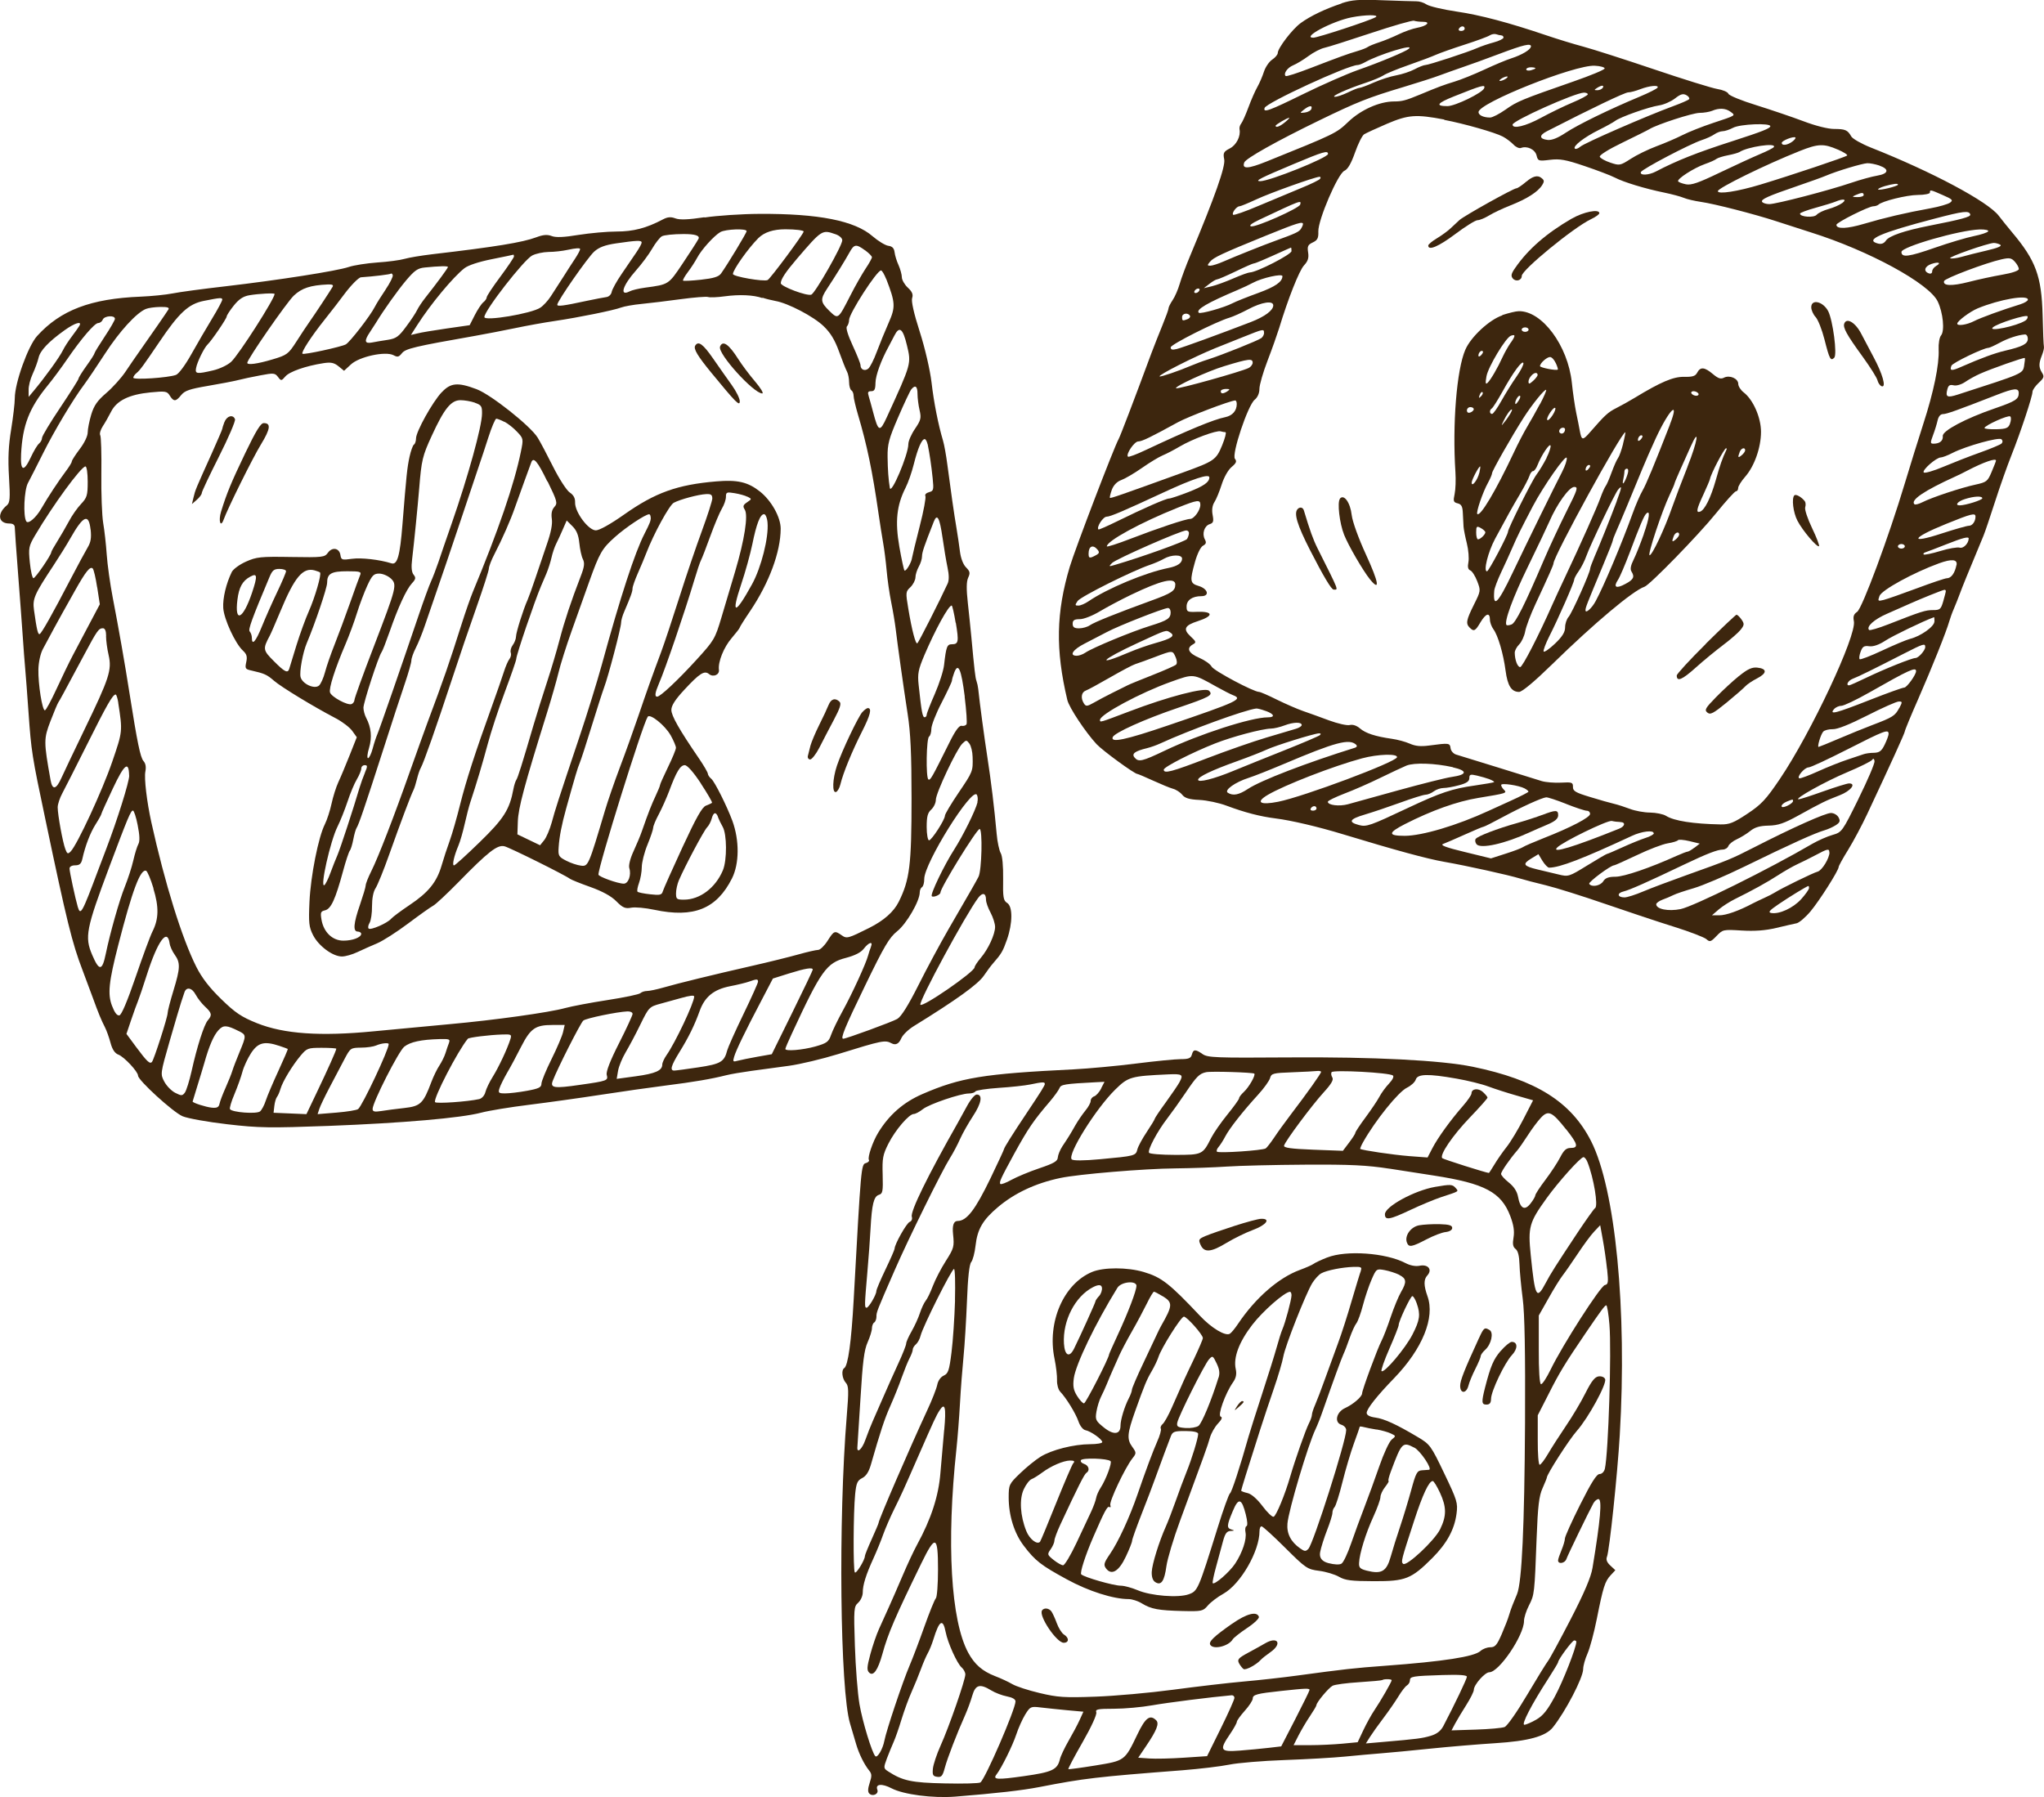
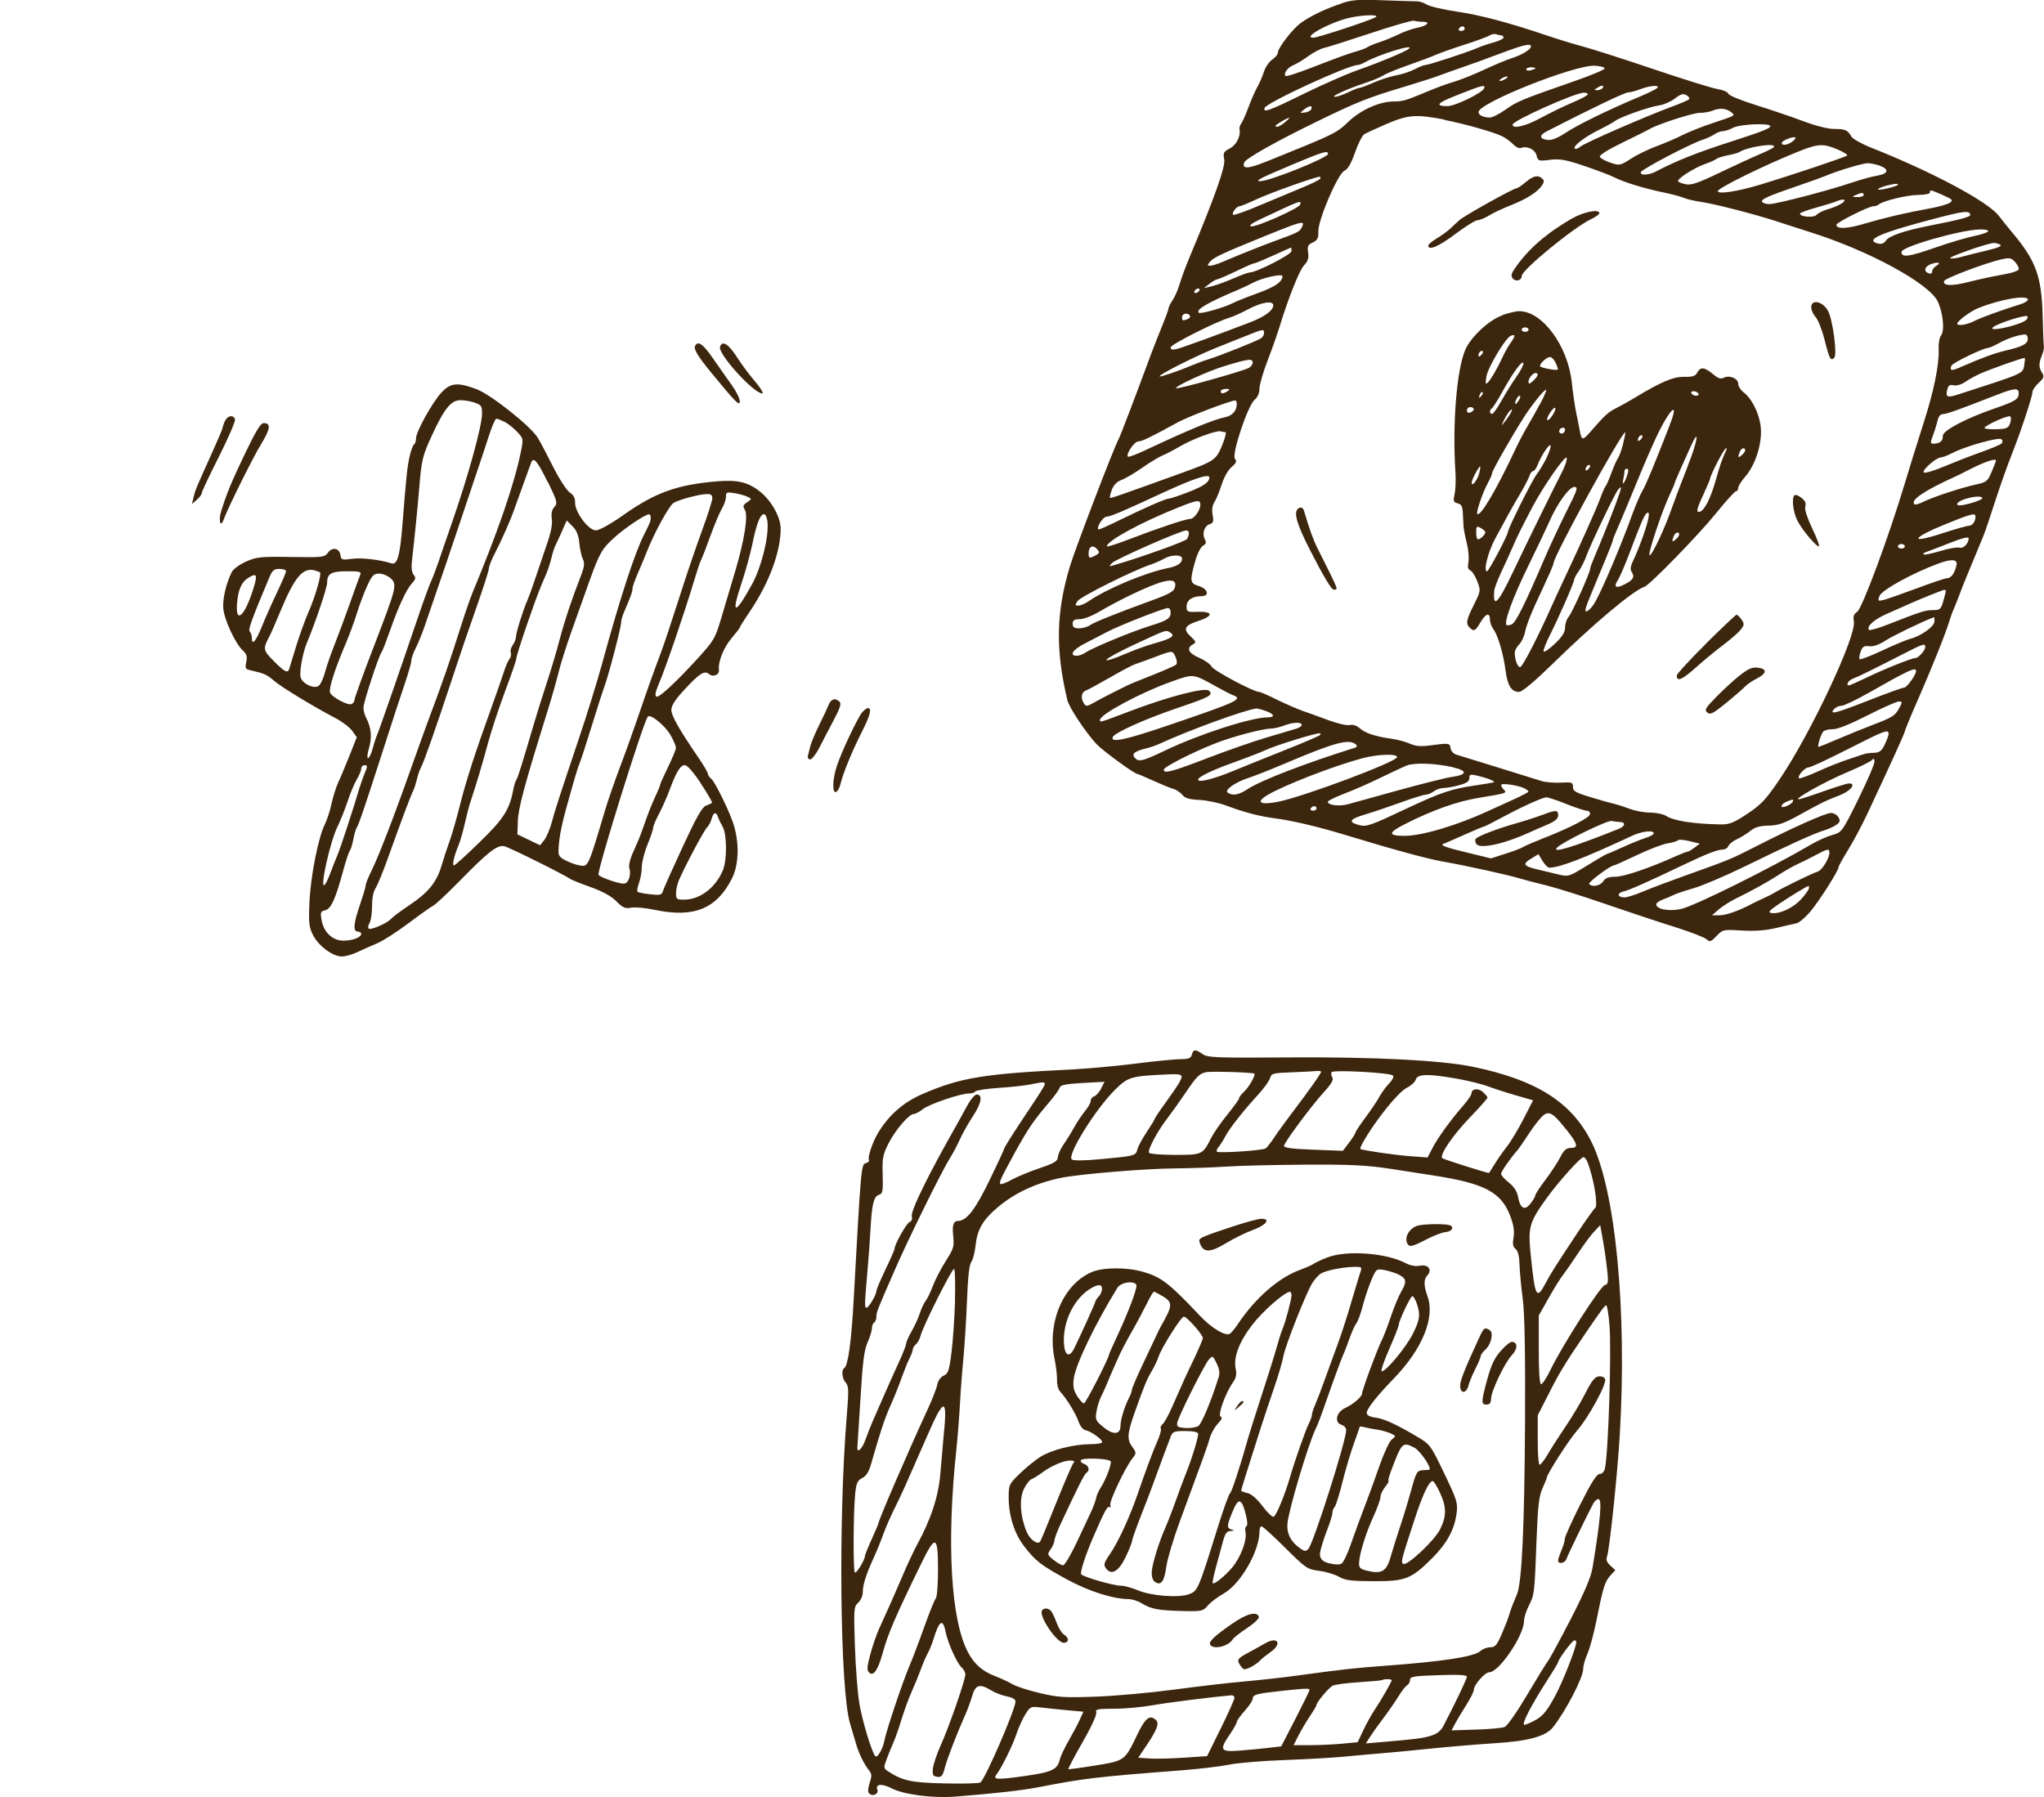
<svg xmlns="http://www.w3.org/2000/svg" id="Layer_2" data-name="Layer 2" viewBox="0 0 236.32 207.8">
  <g id="OBJECTS">
    <g>
      <path d="M155.11,.4c-1.9,.63-3.61,1.45-4.72,2.26-.98,.71-2.66,2.91-2.66,3.47,0,.18-.3,.54-.64,.76-.35,.23-.78,.86-.95,1.38-.17,.53-.51,1.33-.76,1.77-.26,.45-.72,1.5-1.04,2.37-.32,.87-.7,1.71-.84,1.88-.14,.17-.23,.47-.19,.66,.16,.79-.36,1.82-1.12,2.21-.72,.37-.8,.53-.65,1.27,.16,.81-1.07,4.3-3.92,11.1-.49,1.16-1.04,2.64-1.23,3.3-.19,.66-.56,1.5-.82,1.88-.27,.4-.47,.81-.47,.95s-.32,1.01-.7,1.94c-.38,.92-.96,2.4-1.29,3.27-2.02,5.46-3.58,9.54-3.77,9.88-.53,.94-5.04,12.73-5.65,14.76-1.59,5.31-1.67,9.6-.29,15.42,.2,.87,2.11,3.74,3.38,5.11,.71,.76,4.39,3.45,4.73,3.45,.07,0,.87,.34,1.79,.76,.92,.42,1.95,.85,2.32,.95,.37,.1,.84,.41,1.07,.7,.3,.38,.82,.54,1.98,.59,.86,.04,2.28,.34,3.15,.67,2.11,.79,3.9,1.25,5.67,1.47,1.77,.22,4.93,.96,7.78,1.83,6.06,1.84,9.72,2.84,11.73,3.19,2.58,.45,7.45,1.53,8.75,1.93,.48,.15,1.82,.5,2.98,.78,1.16,.28,4.24,1.25,6.85,2.15,2.61,.9,6.21,2.1,8.01,2.66,1.79,.56,3.47,1.21,3.7,1.42,.39,.35,.51,.32,1.17-.37,.72-.75,.78-.76,2.91-.63,1.5,.09,2.74,0,3.99-.3,1-.24,2.06-.48,2.36-.54,.29-.06,1.03-.69,1.6-1.37,1.04-1.24,3.26-4.74,3.26-5.14,0-.12,.49-1.01,1.1-1.99,.61-.99,1.59-2.83,2.21-4.15,2.72-5.8,4.34-9.36,4.34-9.54,0-.12,.7-1.82,1.56-3.77,1.58-3.61,3.24-7.76,3.58-8.96,.11-.37,.33-1,.53-1.45,.19-.43,.49-1.21,.68-1.71,.29-.79,.8-2.06,2.74-6.72,.18-.43,.78-2.21,1.34-3.95,.56-1.74,1.42-4.17,1.91-5.4,1.03-2.58,2.42-6.78,2.42-7.3,0-.2,.32-.66,.71-1.03,.61-.56,.67-.73,.4-1.16-.4-.64-.4-1.08-.02-2.03,.16-.4,.27-.86,.23-1-.04-.14-.11-1.79-.15-3.64-.12-4.51-.79-6.33-3.54-9.59-.51-.61-1.2-1.47-1.53-1.9-1.24-1.64-7.76-5.11-14.79-7.89-1.08-.43-2.1-1.01-2.26-1.28-.42-.75-.7-.87-1.99-.87-.71,0-2.14-.36-3.56-.9-1.3-.49-3.76-1.32-5.44-1.85-1.69-.52-3.14-1.11-3.22-1.32-.08-.21-.65-.45-1.28-.55-.62-.1-3.93-1.13-7.33-2.28-3.4-1.15-7.09-2.33-8.17-2.62-1.09-.29-2.98-.87-4.22-1.29-4.4-1.49-7.67-2.36-10.46-2.77-1.56-.23-3.11-.6-3.43-.81-.33-.22-.84-.38-1.19-.37-.33,0-2.08-.05-3.9-.12-2.74-.11-3.54-.05-4.74,.35h0Zm3.93,1.59c-.69,.4-6.66,2.36-7.2,2.37-1.41,0,2.19-1.91,4.4-2.35,1.61-.32,3.33-.33,2.79-.01h0Zm5.48,.53c.94,0,.47,.48-.66,.69-.54,.1-1.5,.44-2.16,.76-.66,.32-1.65,.73-2.24,.92-.58,.19-1.17,.43-1.32,.54-.14,.11-.68,.32-1.19,.47-1.16,.34-2.08,.68-5.46,1.98-1.5,.58-2.77,.99-2.85,.91-.28-.28,.21-.97,.87-1.24,.39-.16,1.19-.64,1.77-1.07,.58-.43,1.41-.86,1.84-.95,.43-.09,2.87-.87,5.4-1.71,2.53-.84,4.77-1.49,4.97-1.42,.2,.07,.65,.12,1.01,.12h0Zm4.82,.79c0,.15-.17,.27-.41,.27s-.34-.11-.25-.27c.1-.16,.26-.26,.41-.26s.25,.11,.25,.26h0Zm4.25,.79c.14,0,.24,.1,.24,.25,0,.13-.51,.39-1.12,.55-.61,.16-1.48,.46-1.91,.65-1.08,.48-5.64,1.97-6.01,1.97-.17,0-.74,.22-1.24,.49-.51,.27-1.45,.58-2.11,.7-.64,.11-1.83,.49-2.6,.83-.76,.34-1.52,.62-1.66,.62s-.74,.23-1.34,.53c-.61,.29-1.28,.52-1.52,.5-.51-.03,1.45-.91,3.53-1.6,.85-.28,1.81-.68,2.11-.88,.31-.21,1.61-.74,2.93-1.2,1.32-.46,2.72-.99,3.16-1.19,.43-.19,1.92-.72,3.29-1.16,1.37-.44,2.68-.92,2.9-1.07,.21-.14,.56-.2,.75-.13,.18,.07,.47,.13,.59,.13h0Zm3.4,1.29c0,.34-1.03,.96-2.24,1.35-.58,.18-2,.78-3.16,1.32-1.16,.54-2.7,1.16-3.43,1.38-1.16,.35-1.9,.62-3.95,1.48-1.69,.7-2.1,.81-3.03,.81-1.69,0-3.86,.97-5.32,2.38-1.35,1.29-1.5,1.37-9.44,4.57-2.14,.86-2.86,.89-2.56,.1,.17-.46,3.75-2.47,8.63-4.84,4.43-2.15,5.65-2.64,9.75-3.87,1.66-.5,3.57-1.11,4.22-1.36,.65-.24,1.85-.67,2.64-.94,.8-.27,2.69-.95,4.22-1.53,2.87-1.08,3.69-1.27,3.69-.86h0Zm-14.1,.25c-.37,.32-3.35,1.57-5.93,2.47-1.24,.44-4.03,1.66-6.25,2.75-4.03,1.98-4.69,2.21-4.5,1.62,.19-.6,9.65-4.96,10.75-4.96,.16,0,.55-.15,.87-.33,1.55-.88,5.77-2.18,5.06-1.56h0Zm22.63,2.28c-.02,.15-1.62,.81-3.57,1.49-6.06,2.11-6.54,2.31-7.88,3.26-.71,.5-1.52,.92-1.79,.92-.76,0-1.34-.27-1.34-.63,0-1.05,11.12-5.48,13.44-5.36,.66,.03,1.17,.18,1.15,.33h0Zm-8-.03c0,.06-.24,.16-.53,.24-.29,.07-.53,.02-.53-.11s.24-.24,.53-.24,.53,.05,.53,.11h0Zm-3.42,1.21c-.21,.14-.52,.26-.66,.26s-.08-.12,.13-.26c.21-.14,.52-.26,.66-.26s.08,.12-.13,.26h0Zm-2.51,1.11c-.2,.53-3.35,2.06-4.24,2.06-1.44,0-1.21-.34,.74-1.12,3.27-1.31,3.69-1.42,3.5-.94h0Zm13.71-.05c-.09,.14-.37,.27-.61,.27-.4,0-.4-.03-.05-.26,.53-.34,.87-.35,.66,0h0Zm6.33-.02c-.08,.13-.99,.59-2.04,1.03-3.48,1.45-7.17,3.25-8.57,4.18-.92,.61-1.6,.88-2.08,.83-.97-.11-1.02-.53-.1-1,5.24-2.69,9.01-4.49,9.41-4.5,.26,0,.89-.17,1.4-.37,1.08-.41,2.19-.51,1.99-.17h0Zm-8.05,.76c0,.12-.8,.55-1.78,.96-.98,.41-2.62,1.21-3.65,1.77-1.77,.96-3.27,1.32-3.27,.78,0-.45,7.17-3.67,8.25-3.7,.24,0,.45,.08,.45,.2h0Zm11.69,.58c-.12,.12-.94,.47-1.81,.79-3.03,1.11-10.29,4.27-10.75,4.69-.24,.21-.54,.32-.63,.22-.27-.27,1.08-1.32,2.82-2.18,.79-.39,1.63-.86,1.84-1.02,.58-.45,3.9-1.62,5.06-1.79,.55-.08,1.38-.44,1.85-.8,.66-.52,.95-.6,1.34-.38,.26,.14,.4,.38,.28,.49h0Zm-43.65,1.11c-.06,.19-.41,.38-.75,.42-.61,.08-.61,.06-.13-.32,.63-.5,1.03-.55,.88-.1h0Zm48.44,.32c.63,.46,.71,.41-1.98,1.3-1.24,.41-2.83,1.04-3.56,1.41-.73,.37-2.08,.95-3.03,1.3-.95,.36-2.27,1-2.96,1.45-1.21,.78-1.29,.79-2.36,.43-.6-.2-1.15-.51-1.21-.68-.06-.18,1.04-.87,2.62-1.63,1.5-.73,2.91-1.43,3.12-1.56,.9-.55,4.97-1.87,5.8-1.88,.5,0,1.16-.12,1.45-.24,.79-.34,1.55-.31,2.11,.1h0Zm-33.08,.95c2.27,.43,5.86,1.45,6.77,1.93,.4,.21,.96,.64,1.23,.92,.26,.29,.66,.47,.86,.4,.71-.28,1.63,.16,1.81,.85,.16,.66,.23,.68,1.54,.52,1.15-.14,1.81-.03,4.02,.72,1.45,.49,3.03,1.09,3.49,1.33,1.01,.53,3.51,1.29,5.72,1.74,.87,.18,1.88,.45,2.24,.6,.37,.16,1.24,.36,1.98,.47,1.61,.23,6.22,1.42,8.7,2.23,1.01,.33,2.85,.92,4.06,1.31,6.69,2.11,13.63,5.89,14.63,7.97,.62,1.29,.83,3.4,.39,3.93-.19,.22-.31,.95-.28,1.63,.08,1.73-.57,4.9-1.78,8.62-.56,1.74-1.52,4.82-2.13,6.85-1.85,6.17-4.93,14.46-5.51,14.86-.4,.27-.49,.54-.38,1.09,.33,1.65-4.96,12.92-8.56,18.24-1.6,2.37-2.14,2.95-3.76,4.02-1.58,1.05-2.08,1.25-3.1,1.23-3.14-.06-5.36-.4-6.3-.99-.31-.2-1.16-.37-1.84-.38-.69,0-1.75-.2-2.32-.42-.58-.22-1.41-.49-1.84-.59-.44-.1-1.68-.45-2.78-.79-1.69-.51-1.99-.69-1.98-1.17,.01-.52-.11-.56-1.37-.49-.76,.04-1.77-.04-2.24-.18-.47-.14-2.75-.86-5.08-1.58-2.32-.72-4.48-1.39-4.8-1.48-.32-.09-.62-.42-.66-.74-.08-.61-.16-.62-2.48-.31-.98,.13-1.59,.07-2.24-.22-.5-.22-1.42-.47-2.08-.56-1.9-.27-3.03-.64-3.69-1.21-.37-.32-.83-.47-1.17-.38-.31,.08-1.4-.17-2.4-.54-1-.37-2.37-.87-3.02-1.09-.66-.23-1.99-.81-2.99-1.3-1-.5-1.92-.9-2.07-.9-.63,0-5.24-2.45-5.49-2.93-.15-.29-.81-.75-1.44-1.02-1.24-.53-1.51-1.11-.71-1.55,.4-.22,.37-.32-.29-.93-.89-.83-.68-1.26,.84-1.75,1.87-.6,1.82-1.15-.1-1.08-1.11,.04-1.19,0-1.19-.62,0-.73,.66-1.19,1.71-1.19,.99,0,.76-.86-.32-1.18-1-.3-1.04-.56-.41-2.81,.26-.92,.64-1.69,.91-1.84,.37-.2,.42-.37,.22-.74-.35-.66-.06-1.56,.57-1.76,.41-.13,.47-.32,.33-1.06-.11-.58-.04-1.1,.21-1.49,.21-.32,.59-1.25,.84-2.04,.27-.84,.75-1.69,1.15-2.02,.53-.44,.62-.65,.38-.94-.41-.5,1.49-6.19,2.28-6.83,.34-.27,.55-.76,.55-1.26,0-.45,.42-1.91,.94-3.26,.52-1.34,1.11-3.03,1.34-3.76,1.03-3.4,2.32-6.65,2.87-7.25,.46-.49,.58-.87,.48-1.5-.11-.71-.03-.89,.54-1.16,.54-.25,.67-.5,.64-1.27-.04-1.32,2.26-6.68,3.01-7.01,.4-.18,.78-.84,1.23-2.11,.36-1.03,.83-1.96,1.05-2.11,.23-.14,1.41-.69,2.65-1.22,2.47-1.05,3.35-1.11,6.62-.49h0Zm-18.42,.28c-.58,.48-1.08,.67-1.08,.4,0-.13,1.34-.92,1.58-.92,.07,0-.16,.24-.5,.52h0Zm56.12,.45c0,.25-.95,.62-4.35,1.72-4.14,1.33-6.5,2.27-8.88,3.52-.84,.44-1.88,.48-1.74,.07,.12-.34,5.64-3.24,7.06-3.71,.5-.16,1.16-.46,1.44-.66,.29-.2,.71-.36,.96-.36s.79-.18,1.21-.4c.82-.43,4.3-.57,4.3-.18h0Zm2.53,1.79c-.58,.42-1.21,.49-1.21,.14,0-.26,1.38-.8,1.58-.62,.07,.06-.11,.29-.37,.48h0Zm-2.11,.61c-.07,.12-.8,.49-1.64,.84-.83,.35-2.91,1.31-4.63,2.13-2.45,1.18-3.28,1.47-3.9,1.35-.45-.09-.84-.24-.91-.34-.17-.27,1.8-1.54,3.09-2,.58-.2,1.19-.47,1.34-.6,.16-.12,.76-.31,1.34-.42,.58-.11,1.17-.28,1.32-.37,.92-.61,4.29-1.11,3.98-.59h0Zm7.38,.3c.69,.3,1.17,.61,1.08,.69-.18,.18-6.54,2.31-10.02,3.36-2.64,.8-4.93,1.15-4.93,.76,0-.36,5.54-3.08,9.49-4.65,2.11-.84,2.76-.86,4.37-.16h0Zm-58.94,.51c0,.44-6.8,3.17-7.85,3.15-.67-.01,.03-.37,3.87-1.98,3.45-1.45,3.98-1.6,3.98-1.17h0Zm63.76,1.35c1.17,.41,1.05,.94-.27,1.16-.61,.1-1.95,.47-2.98,.82-2.58,.88-8.69,2.47-9.49,2.47-.37,0-.73-.12-.83-.26-.18-.29,.67-.67,4.12-1.85,1.37-.47,2.83-.99,3.27-1.18,1.26-.54,4.17-1.41,4.77-1.44,.31-.01,.92,.11,1.4,.27h0Zm-64.67,1.52c-.08,.13-1.05,.61-2.19,1.07-1.12,.46-3.32,1.38-4.88,2.04-1.56,.67-2.91,1.14-2.99,1.05-.19-.2,.4-.98,.74-.98,.13,0,1-.36,1.95-.8,1.53-.72,6.75-2.59,7.3-2.61,.13,0,.15,.09,.07,.23h0Zm66.81,.68c0,.18-2.14,.7-2.29,.56-.07-.07,.26-.24,.76-.39,1-.28,1.53-.34,1.53-.17h0Zm5.19,1.21c1.11,.48,1.21,.59,.83,.87-.24,.17-1.25,.47-2.25,.65-2.93,.53-5.34,1.1-7.67,1.79-1.98,.59-3.22,.64-3.22,.12,0-.27,3.74-2.14,4.27-2.14,.21,0,.48-.09,.58-.18,.41-.41,3.27-1.12,4.56-1.13,.76,0,1.4-.13,1.4-.27,0-.36,.03-.36,1.5,.29h0Zm-9.15-.02c0,.14-.33,.26-.73,.25-.63-.01-.66-.04-.2-.24,.71-.31,.92-.31,.92,0h0Zm-2.5,.94c-.29,.22-1,.53-1.58,.69-.58,.16-1.19,.46-1.36,.66-.31,.37-1.93,.26-1.93-.13,0-.1,.8-.4,1.78-.67,.98-.27,2.02-.59,2.31-.71,.92-.39,1.39-.29,.79,.16h0Zm-62.65,.17c-.14,.44-5.09,2.64-5.67,2.52-.31-.06,.02-.33,.97-.78,4.77-2.25,4.87-2.29,4.69-1.74h0Zm77.46,1.16c.09,.26-1.02,.56-4.79,1.3-2.79,.55-4.59,1.16-4.95,1.7-.23,.34-.53,.45-.92,.35-1.61-.42,.24-1.23,6.54-2.88,3.4-.89,3.98-.95,4.13-.48h0Zm-77.15,1.11c0,.11-.1,.34-.24,.55-.22,.34-.63,.53-2.92,1.36-1.34,.48-4.69,1.82-6.01,2.4-.61,.27-1.3,.49-1.53,.49-.37,0-.38-.05-.05-.45,.41-.5,1.35-.94,6.41-3,3.72-1.51,4.35-1.71,4.35-1.35h0Zm79.22,.83c-.08,.14-.82,.38-1.66,.55-.83,.17-2.86,.77-4.49,1.34-3.03,1.06-3.87,1.17-3.87,.49,0-.6,6.72-2.53,9.04-2.6,.63-.02,1.07,.08,.99,.22h0Zm1.4,1.55c.24,.15-.29,.37-1.58,.67-1.05,.24-2.38,.58-2.9,.73-.53,.15-1.12,.23-1.3,.16-.34-.11,4.3-1.74,5.04-1.77,.21,0,.56,.09,.75,.21h0Zm-81.94,.73c0,.39-4.03,2.46-4.82,2.47-.17,0-1.03,.31-1.9,.69-.87,.38-2,.79-2.5,.91l-.92,.22,.66-.51c.37-.29,.76-.51,.88-.51s1.08-.41,2.14-.92c1.05-.51,1.99-.92,2.09-.92,.17,0,1.21-.44,3.59-1.52,.37-.17,.69-.3,.72-.31,.04,0,.06,.17,.06,.41h0Zm84.09,2.07c0,.2-.75,.46-1.91,.66-1.04,.18-2.81,.56-3.89,.84-1.95,.5-3.02,.46-2.84-.11,.11-.32,4.81-2.1,6.66-2.51,.9-.2,1.12-.16,1.52,.28,.26,.29,.46,.66,.46,.84h0Zm-9.57-.34c-.24,.13-.45,.42-.45,.62,0,.22-.16,.31-.4,.22-.64-.24-.47-.81,.31-1.08,.85-.29,1.19-.13,.53,.24h0Zm-75.57,1.17c0,.65-.82,1.22-2.79,1.94-1.27,.46-2.6,.99-2.98,1.19-.92,.49-3.72,1.28-3.9,1.1-.37-.36,.98-1.15,4.53-2.65,.58-.25,1.36-.61,1.74-.82,1.03-.56,3.4-1.09,3.4-.76h0Zm-9.62,1.69c-.1,.16-.26,.26-.42,.26s-.2-.11-.11-.26c.1-.16,.27-.26,.42-.26s.2,.11,.11,.26h0Zm95.81,1.03c0,.14-.4,.38-.87,.53-2.08,.64-4.61,1.56-5.38,1.96-.82,.42-1.92,.58-1.92,.28s1.48-1.4,2.37-1.77c2.53-1.04,5.8-1.61,5.8-1h0Zm-87.25,.66c0,.57-.98,1.3-2.58,1.92-3.72,1.43-7.91,2.96-8.57,3.12-.53,.13-.71,.08-.71-.19,0-.33,5.3-3,6.83-3.44,.37-.11,1.34-.54,2.13-.96,1.58-.84,2.9-1.04,2.9-.45h0Zm-9.64,1.19c.08,.13-.04,.31-.27,.4-.58,.22-.63,.2-.63-.24s.67-.54,.91-.16h0Zm96.57,.58c-.97,.62-4.31,1.32-3.74,.78,.47-.45,3.92-1.55,4.02-1.28,.05,.15-.06,.36-.27,.5h0Zm-87.99,1.4c0,.21-.14,.47-.32,.61-.37,.28-4.51,1.94-6.14,2.46-.58,.18-1.47,.51-1.98,.73-1.34,.58-3.54,1.33-3.64,1.24-.17-.16,3.95-2.25,6.4-3.25,.72-.29,2.21-.89,3.3-1.32,2.32-.93,2.37-.94,2.37-.47h0Zm88.3,.69c0,.59-.61,.91-2.64,1.38-1.19,.28-2.82,.88-4.98,1.83-1.21,.54-1.45,.52-1.21-.1,.13-.33,3.71-2.06,4.27-2.06,.12,0,.69-.26,1.27-.57,.97-.53,2.14-.92,2.95-.98,.19-.02,.34,.21,.34,.5h0Zm-.42,3.11c-.18,.94-.08,.89-7.67,3.34-1.24,.4-1.45,.29-1.21-.62,.12-.45,.28-.55,.72-.45,.33,.08,.9-.09,1.34-.39,.42-.29,1.2-.72,1.7-.94,1.29-.58,5.1-1.92,5.19-1.83,.04,.04,0,.45-.08,.9h0Zm-89.2-.34c0,.19-.21,.48-.45,.6-.82,.42-8.26,2.5-8.41,2.35-.2-.2,3.64-1.97,5.56-2.55,2.85-.87,3.3-.92,3.3-.4h0Zm-2.9,3.29c-.5,.32-.79,.33-.79,0,0-.14,.28-.26,.59-.26,.47,0,.51,.05,.2,.25h0Zm91.47,.22c0,.71-.37,.94-2.77,1.77-3.35,1.15-6.07,2.59-6.01,3.19,.05,.55-.34,.88-1.05,.89-.41,0-.41-.09-.08-.98,.21-.55,.44-1.31,.53-1.71,.1-.45,.33-.73,.61-.73,.42,0,1.63-.43,6.27-2.24,1.98-.77,2.5-.81,2.5-.19h0Zm-90.41,1.27c0,.77-.5,1.34-1.32,1.51-1.38,.28-4.24,1.47-9.2,3.8-1.05,.5-1.98,.85-2.06,.77-.27-.27,.74-1.76,1.19-1.76,.43,0,1.42-.48,4.59-2.22,1.19-.65,5.96-2.47,6.62-2.52,.1,0,.18,.17,.18,.41h0Zm89.41,2.24c-.2,.54-.44,.64-1.6,.67-.74,.02-1.36-.05-1.36-.14,0-.29,2.76-1.54,2.98-1.34,.12,.1,.1,.47-.03,.82h0Zm-90.71,1.03c.12,0-.06,.69-.39,1.5-.69,1.68-.91,1.83-4.47,3.12-7.35,2.66-8.42,3.03-8.5,2.95-.05-.05,.05-.46,.22-.94,.2-.53,.6-.94,1.08-1.11,.42-.15,1.49-.77,2.39-1.4,.9-.63,1.97-1.28,2.41-1.46,.44-.18,1.32-.64,1.98-1.03,1.48-.87,4.24-1.89,4.72-1.75,.18,.06,.45,.1,.57,.1h0Zm89.73,1.29c-.14,.13-1.25,.6-2.49,1.04-1.24,.44-3.15,1.19-4.27,1.66-1.11,.47-2.12,.76-2.24,.65-.25-.25,1.45-1.74,1.97-1.74,.18,0,.82-.24,1.37-.53,1.53-.78,5.35-1.85,5.64-1.57,.16,.15,.16,.35,.01,.49h0Zm-.65,1.98c0,.06-.22,.63-.5,1.29-.47,1.12-.58,1.2-1.9,1.49-1.63,.35-5.02,1.47-6.11,2.03-.42,.21-.84,.32-.92,.23-.49-.47,1.11-1.56,4.72-3.2,.36-.16,.97-.46,1.42-.7,1.87-.97,3.29-1.46,3.29-1.15h0Zm-90.95,1.95c0,.54-.65,.99-2.38,1.67-1.08,.42-2.09,.76-2.27,.76-.38,0-2.93,1.12-5.98,2.62-1.16,.57-2.14,1-2.19,.96-.26-.26,.53-1.48,.95-1.48s2.03-.69,6.48-2.76c3.48-1.62,5.4-2.25,5.39-1.78h0Zm89.37,2.4c0,.21-1.95,.82-2.61,.82-.61,0-.24-.46,.58-.72,1.08-.35,2.03-.39,2.03-.09h0Zm-90.41,.76c0,.63-.73,1.63-1.18,1.63-.51,0-3.69,1.06-6.91,2.3-1.5,.58-2.72,.97-2.72,.87,0-.62,3.9-2.75,8.17-4.46,2.32-.93,2.64-.97,2.64-.34h0Zm89.62,1.37c0,.55-.36,1.05-.76,1.05-.23,0-1.63,.4-3.14,.89-3.83,1.26-3.51,.52,.47-1.09,2.98-1.21,3.43-1.32,3.43-.86h0Zm-90.94,1.91c0,.18-.1,.49-.22,.67-.17,.27-5.24,2.09-8.32,2.99-.74,.22-.76,.2-.34-.22,.46-.46,7.96-3.76,8.57-3.76,.18,0,.32,.14,.32,.33h0Zm90.15,.62c0,.55-.61,1.18-1.03,1.05-.26-.08-1.28,.09-2.25,.39-.98,.3-1.85,.47-1.92,.4-.08-.08,.01-.2,.22-.26,.2-.06,1.26-.47,2.35-.9,2-.79,2.64-.95,2.64-.67h0Zm-7.38,.9c0,.14-.18,.26-.4,.26s-.4-.12-.4-.26,.18-.27,.4-.27,.4,.12,.4,.27h0Zm-93.33,.39c.24,.3,.2,.43-.22,.65-.71,.38-.82,.35-.82-.2,0-.87,.51-1.09,1.04-.45h0Zm9.77,1.03c0,.51-.53,.87-1.58,1.08-2.66,.53-7.07,2.37-9.25,3.86-.4,.27-.91,.49-1.16,.49-.4,0-.41-.05-.09-.53,.34-.5,6.31-3.49,8.39-4.19,.5-.17,1.22-.48,1.58-.69,.87-.5,2.11-.51,2.11-.02h0Zm89.53,.74c-.19,.95-.61,1.53-1.12,1.53-.19,0-1.74,.52-3.45,1.16-1.71,.64-3.43,1.24-3.83,1.34-.69,.17-.71,.15-.5-.45,.25-.69,3.94-2.71,6.89-3.78q2.21-.8,2.02,.2h0Zm-90.32,2.29c0,.69-.42,.97-2.79,1.83-3.95,1.44-6.58,2.49-7.09,2.85-.27,.19-.84,.35-1.24,.35-.55,0-.74-.13-.74-.53s.18-.53,.82-.53c.46,0,1.46-.39,2.31-.9,.82-.49,2.44-1.35,3.6-1.91,3.56-1.71,5.14-2.07,5.14-1.18h0Zm89.09,.72c0,.09-.14,.63-.3,1.19-.27,.92-.38,1.01-1.17,1.01-.89,0-1.34,.14-5.19,1.65-1.13,.44-2.12,.73-2.21,.65-.36-.38,.58-1.23,2.08-1.88,.92-.4,2.07-.91,2.58-1.14,1.34-.6,3.8-1.59,4.03-1.62,.11-.02,.18,.04,.18,.15h0Zm-89.62,2.41c0,.75-.31,.97-2.37,1.61-2.16,.67-6.65,2.53-7.49,3.1-.29,.2-.74,.36-1,.36-.92,0-.45-.72,.92-1.41,.76-.39,1.9-.98,2.56-1.33,1.32-.71,6.54-2.76,7.06-2.78,.18,0,.31,.2,.31,.46h0Zm88.3,1.11c0,.58-1.58,1.7-2.82,2.01-.4,.1-1.86,.71-3.2,1.34-1.34,.63-2.54,1.09-2.62,1.01-.09-.08-.04-.47,.11-.87,.22-.6,.4-.71,1-.63,.47,.06,1.13-.17,1.85-.64,.81-.54,4.43-2.29,5.64-2.72,.03-.01,.05,.22,.05,.51h0Zm-88.33,1.29c.58,.37,.13,.68-1.69,1.19-.87,.24-2.23,.72-3.03,1.06-4.05,1.73-3.32,.91,.92-1.05,3.45-1.59,3.27-1.54,3.8-1.2h0Zm87.27,1.66c0,.39-.78,1.27-1.13,1.27-.42,0-3.56,1.26-5.64,2.26-1.03,.5-1.94,.9-2.03,.9-.42,0-.11-.56,.42-.76,.64-.24,2.45-1.13,5.88-2.89,2.29-1.17,2.5-1.24,2.5-.78h0Zm-86.67,1.16c.17,.4,.19,.75,.05,.88-.13,.12-1.34,.66-2.69,1.19-1.34,.53-2.65,1.06-2.9,1.19-.25,.13-1.03,.51-1.77,.88-.74,.37-1.69,.87-2.17,1.15-.74,.42-.89,.43-1.11,.09-.41-.63-.31-1.31,.2-1.5,.25-.09,1.5-.77,2.82-1.53,1.32-.76,2.61-1.44,2.9-1.53,.29-.09,1.29-.45,2.24-.81,2.11-.8,2.08-.8,2.43,0h0Zm85.61,1.63c0,.42-1.07,1.9-1.37,1.9-.19,0-2,.65-4.03,1.45-3.9,1.53-4.65,1.72-4.1,1.06,.18-.22,.56-.4,.85-.4s1.74-.69,3.22-1.53c4.64-2.64,5.43-3,5.43-2.48h0Zm-80.92,1.78c.79,.44,1.67,.89,1.93,.99,1.22,.46,.63,.74-7.51,3.51-4.9,1.67-6.65,2.04-6.38,1.35,.2-.51,3.69-2.08,7.49-3.37,3.77-1.28,4.16-1.49,3.64-2-.44-.43-4.72,.68-9.25,2.41-3.43,1.3-3.35,1.28-3.35,.96,0-.62,4.66-3.13,8.15-4.38,2.71-.97,2.56-.99,5.3,.54h0Zm78.96,2.5c-.46,.88-.75,1.06-3.07,1.94-.92,.35-2.7,1.07-3.91,1.59-1.21,.52-2.28,.95-2.33,.95-.18,0,.24-1.42,.53-1.76,.14-.17,.65-.3,1.1-.29,.54,.02,1.94-.54,3.99-1.58,1.74-.89,3.38-1.61,3.64-1.62,.44-.01,.45,.04,.06,.78h0Zm-73.23,.32c1,.36,1.12,.74,.24,.74-1.91,0-7.91,1.94-11.91,3.85-2.64,1.26-3.04,1.35-3.5,.79-.36-.43,.05-.74,1.42-1.07,.45-.11,1.13-.35,1.58-.56,3.27-1.51,9.75-3.87,11.07-4.03,.13-.02,.63,.11,1.11,.29h0Zm4.16,1.63c0,.13-.29,.32-.66,.43-.36,.11-1.9,.56-3.43,1.02-1.52,.45-4.61,1.53-6.85,2.39-4.06,1.56-5.01,1.82-5.01,1.32,0-.31,3.27-1.98,5.93-3.03,1.98-.78,5.39-1.69,6.46-1.72,.36,0,1.08-.18,1.58-.37,1.03-.39,1.98-.41,1.98-.04h0Zm67.86,1c0,.19-.21,.76-.46,1.27-.36,.74-.6,.92-1.24,.94-.45,0-.96,.08-1.19,.16-.22,.08-1.05,.36-1.85,.62-.8,.26-2.33,.87-3.41,1.36-1.08,.49-2.06,.85-2.17,.81-.36-.12,.58-1.25,1.05-1.26,.25,0,2.29-.96,4.53-2.1,4.22-2.15,4.74-2.35,4.73-1.79h0Zm-65.76,.17c-.14,.12-1.96,.9-4.07,1.74-2.11,.84-4.77,1.91-5.93,2.39-2.24,.93-4.1,1.4-4.08,1.02,.02-.34,1.6-1.1,4.48-2.13,1.37-.49,2.92-1.1,3.43-1.34,1-.47,5.42-1.85,6.06-1.89,.21-.01,.26,.07,.12,.2h0Zm4.2,1.11c.13,.13,.08,.27-.13,.34-5.59,1.74-10.9,3.78-12.39,4.77-1.05,.69-1.72,.82-2.32,.44-.46-.29,.84-1.22,2.4-1.72,.63-.2,2.42-.91,4.03-1.59,6.04-2.56,7.62-2.98,8.41-2.24h0Zm4.72,1.44c-.08,.55-10.79,4.56-13.74,5.15-2.11,.42-2.65,.06-1.21-.79,1.93-1.14,7.62-3.35,10.91-4.23,1.82-.49,4.11-.56,4.04-.13h0Zm53.37,4.78c-1.9,3.85-1.93,3.89-3.03,4.21-.6,.17-1.66,.64-2.32,1.02-5.03,2.94-13.72,7.24-15.23,7.55-1.42,.29-2.82,.01-2.82-.56,0-.14,.33-.38,.73-.53,.39-.14,.96-.38,1.25-.53,.29-.15,1.34-.5,2.37-.8,1.02-.3,3.61-1.4,5.8-2.47,5.51-2.69,8.19-3.9,9.36-4.24,.37-.11,.92-.36,1.25-.57,.48-.31,.54-.49,.32-.9-.16-.29-.54-.51-.88-.51-.64,0-4.38,1.67-8.86,3.96-2.7,1.38-2.9,1.46-7.91,3.25-1.82,.65-4.03,1.48-4.93,1.86-.89,.38-1.87,.69-2.16,.69-.84,0-.92-.5-.11-.69,.7-.17,2.69-1.05,7.06-3.14,2.56-1.22,3.8-1.7,4.4-1.7,.27,0,.57-.19,.65-.41,.08-.22,.53-.58,.97-.78,.45-.2,1.16-.64,1.56-.96,.52-.43,1.11-.6,2.11-.62,1.11-.02,1.81-.26,3.49-1.19,2.66-1.47,3.13-1.7,4.74-2.32,1.27-.49,1.96-1.37,1.08-1.37-.22,0-1.56,.42-2.98,.92-1.42,.51-2.7,.92-2.85,.92-.59-.02,3.11-2.08,5.61-3.13,1.48-.62,2.78-1.27,2.89-1.43,.13-.2,.23-.15,.28,.14,.04,.25-.79,2.2-1.85,4.34h0Zm-46.92-3.61c1.73,.39,1.69,.85-.11,1.11-.71,.1-3.48,.8-6.17,1.54-2.69,.75-5.31,1.48-5.85,1.62-1,.27-2.32,.11-2.32-.29,0-.12,.86-.53,1.91-.94,1.06-.4,2.91-1.21,4.15-1.82,1.24-.6,2.59-1.24,3.03-1.42,.9-.36,3.27-.28,5.35,.18h0Zm4.24,1.38c.34,.13,.59,.28,.53,.33-.06,.05-1.05,.22-2.21,.39-2.64,.37-3.98,.82-7.78,2.61-4.35,2.05-4.76,2.2-5.64,1.96-1.28-.34-1.08-.69,.69-1.21,.91-.27,2.75-.89,4.1-1.38,1.34-.49,2.65-.9,2.9-.91,.26,0,.69-.18,.98-.4,.29-.21,.78-.38,1.12-.38s1.13-.14,1.79-.32c.87-.23,1.19-.45,1.19-.82,0-.43,.12-.47,.86-.3,.47,.11,1.14,.3,1.49,.43h0Zm4.06,1.06c.24,.12,.45,.3,.45,.37,0,.07-.91,.54-2.04,1.05-1.13,.51-2.28,1.03-2.57,1.17-3.66,1.69-7.7,2.89-9.7,2.89s-1.92-.36,.03-1.36c3.08-1.57,6.02-2.62,8.46-3.02,3.29-.54,3.37-.56,2.98-.95-.18-.18-.32-.41-.32-.55,0-.26,2.03,.04,2.72,.4h0Zm4.8,1.79c1.11,.44,2.17,.79,2.39,.79s.38,.16,.38,.37c0,.4-2.21,1.56-5.4,2.81-1.16,.46-2.23,.92-2.37,1.03-.15,.11-1.03,.45-1.98,.75l-1.71,.55-3.03-.74c-2.16-.52-2.88-.79-2.5-.93,.29-.11,1.41-.59,2.52-1.09,1.11-.5,2.06-.9,2.15-.9s1.08-.5,2.21-1.11c2.21-1.19,4.5-2.23,5.03-2.29,.18-.02,1.21,.32,2.32,.76h0Zm26.23-.32c0,.13-.29,.37-.66,.54-.42,.19-.66,.2-.66,.03,0-.15,.26-.38,.58-.51,.76-.31,.74-.3,.74-.06h0Zm-55.09,.84c0,.15-.17,.26-.41,.26s-.34-.11-.25-.26c.09-.16,.26-.26,.41-.26s.25,.11,.25,.26h0Zm35.11,1.58c.66,0,.58,.49-.13,.77-5.27,2.12-7.86,2.9-7.16,2.18,.63-.66,5.83-3.19,6.32-3.08,.29,.07,.73,.12,.98,.12h0Zm3.9,1.29c0,.13-.43,.38-.99,.55-.55,.18-1.73,.66-2.65,1.08-.92,.42-1.71,.76-1.78,.76s-1.09,.6-2.28,1.33c-2.13,1.31-2.18,1.33-3.36,1.04-.66-.16-1.74-.42-2.39-.57-1.63-.39-1.78-.62-.77-1.24l.87-.53,.47,.78c.26,.42,.61,.78,.76,.78,1.22,0,3.87-1.02,9.59-3.68,1.13-.53,2.5-.69,2.5-.3h0Zm4.68,1.67c-.32,.25-.69,.46-.79,.46s-.7,.23-1.3,.5c-3.03,1.37-6.04,2.4-7.04,2.4-.79,0-1.17,.14-1.41,.53-.33,.53-1.36,.71-1.62,.29-.12-.2,2.48-2.14,2.88-2.14,.09,0,1.26-.53,2.64-1.18,1.37-.66,2.95-1.26,3.55-1.36,.58-.09,1.12-.26,1.19-.36,.07-.1,.66-.06,1.32,.1l1.2,.29-.59,.46h0Zm15.62,.54c0,.68-.87,2.1-1.37,2.23-.51,.13-4.19,1.93-4.96,2.42-.22,.14-.74,.41-1.19,.61-.45,.2-1.02,.48-1.32,.63-1.63,.87-3.14,1.4-3.9,1.39h-.85s.79-.68,.79-.68c.43-.37,1.27-.9,1.85-1.19,2.03-1,3.75-1.95,5.03-2.78,.71-.46,1.71-1.03,2.21-1.26,.51-.23,1.45-.7,2.11-1.05,1.4-.75,1.58-.78,1.58-.32h0Zm-2.37,4.14c0,.15-.4,.71-.9,1.27-.93,1.03-2.54,1.77-3.47,1.6-.39-.07-.21-.29,.82-.99,1.21-.83,3.32-2.12,3.48-2.13,.05,0,.08,.1,.08,.26h0Z" style="fill: #3d260e;" />
-       <path d="M81.44,25.12c-1.87,.28-2.84,.32-3.35,.13-.53-.2-.9-.17-1.45,.12-1.91,1.01-3.43,1.4-5.35,1.4-1.1,0-3.06,.18-4.4,.39-1.69,.28-2.63,.32-3.11,.13-.5-.19-.97-.16-1.79,.15-1.58,.59-4.69,1.1-12.05,1.96-1.24,.15-2.65,.38-3.16,.53-.51,.15-1.92,.34-3.16,.42-1.24,.09-2.71,.32-3.3,.52-1.35,.46-8.14,1.52-14.23,2.23-2.61,.3-5.38,.67-6.15,.83-.77,.15-2.44,.32-3.68,.37-5.77,.23-9.26,1.56-11.97,4.55-1.05,1.16-2.58,5.43-2.58,7.2,0,.57-.19,2.17-.42,3.6-.31,1.87-.38,3.36-.25,5.5,.15,2.5,.11,2.98-.25,3.28-1.16,.96-1,2.1,.29,2.1,.42,0,.63,.15,.63,.46,0,.25,.17,2.65,.38,5.34,.21,2.69,.45,5.94,.54,7.25,.09,1.32,.21,2.96,.28,3.69,.07,.73,.24,3.03,.39,5.14,.32,4.49,.39,4.96,1.96,12.39,2.45,11.68,3.09,14.27,4.27,17.34,.37,.98,.91,2.42,1.2,3.22,.65,1.79,.97,2.57,1.41,3.43,.19,.37,.47,1.16,.64,1.79,.2,.76,.5,1.21,.91,1.36,.66,.25,2.27,1.97,2.27,2.43,0,.53,4.03,4.21,5.14,4.69,.58,.25,2.91,.67,5.18,.93,3.69,.43,4.92,.44,11.72,.19,8.57-.33,15.28-.91,17.63-1.53,.87-.23,3.35-.64,5.54-.91,2.18-.27,5.9-.79,8.3-1.16,2.4-.37,5.77-.85,7.51-1.07,3.19-.4,5.29-.76,6.99-1.19,.5-.13,1.82-.35,2.9-.5,1.1-.15,3.03-.41,4.35-.59,1.31-.18,3.85-.79,5.67-1.35,5.16-1.6,5.44-1.65,6.19-1.25q.71,.38,1.12-.57c.17-.4,.81-1.02,1.44-1.41,4.96-3.06,7.44-4.85,8.11-5.84,.36-.53,.84-1.18,1.06-1.42,.97-1.11,1.14-1.4,1.61-2.74,.67-1.9,.68-3.85,.02-4.25-.43-.27-.5-.64-.46-2.77,.02-1.48-.09-2.68-.28-2.99-.17-.29-.39-1.29-.47-2.24-.27-3-.65-6.12-1.07-8.83-.35-2.27-.88-6.17-1.06-7.91-.03-.29-.12-.7-.2-.92-.14-.37-.24-1.27-.6-5.14-.08-.87-.26-2.61-.4-3.87-.18-1.63-.17-2.48,.04-2.94,.25-.55,.21-.72-.25-1.19-.33-.33-.6-1.04-.7-1.81-.08-.69-.27-1.92-.4-2.71-.28-1.62-.67-4.4-1.06-7.36-.14-1.08-.36-2.31-.5-2.77-.55-1.85-1.06-4.4-1.33-6.75-.17-1.42-.75-3.94-1.36-5.84-.68-2.11-1-3.54-.88-3.9,.14-.41,0-.74-.5-1.2-.37-.34-.69-.9-.69-1.2s-.18-.95-.38-1.4c-.21-.45-.42-1.13-.46-1.49-.06-.47-.26-.69-.73-.75-.35-.05-1.17-.55-1.81-1.1-2.06-1.8-6.25-2.63-13.1-2.59-2.03,.01-4.88,.2-6.33,.42h0Zm4.88,1.61c0,.2-2.22,3.87-2.96,4.9-.27,.37-.86,.55-2.31,.71-1.08,.12-2,.16-2.07,.11-.07-.06,.18-.5,.54-.98,.36-.47,.85-1.23,1.08-1.66,.5-.95,1.97-2.57,2.69-2.98,.61-.34,3.03-.43,3.03-.11h0Zm6.59,.05c0,.27-3.85,5.45-4.16,5.6-.45,.21-4.01-.4-4.01-.7,0-.48,1.77-2.98,2.93-4.14q1.03-1.03,3.14-1.03c1.16,0,2.11,.12,2.11,.26h0Zm3.66,.29c.47,.16,.81,.46,.81,.71,0,.63-3.13,6.11-3.58,6.29-.5,.19-3.54-.95-3.53-1.33,.01-.46,.56-1.29,1.85-2.8,2.89-3.37,2.93-3.4,4.44-2.87h0Zm-15.82,.56c-.17,.33-1.01,1.62-1.86,2.89-1.61,2.4-1.57,2.37-4.31,2.74-.74,.1-1.53,.29-1.79,.43-1.21,.62-.8-.69,.75-2.43,.63-.71,1.47-1.83,1.85-2.49,.38-.66,.89-1.31,1.13-1.45,.24-.14,1.36-.26,2.49-.26q2.06-.01,1.74,.58h0Zm-6.56,.41c0,.13-.27,.63-.61,1.13-.33,.49-1.09,1.61-1.69,2.48-.6,.87-1.12,1.82-1.17,2.11s-.33,.56-.62,.59c-.29,.04-1.29,.23-2.24,.43-2.74,.59-3.43,.68-3.43,.45,0-.41,3.51-5.45,4.27-6.14,.56-.5,1.24-.76,2.53-.95,2.4-.35,2.95-.37,2.95-.11h0Zm25.83,.9c.45,.33,.79,.68,.79,.8s-.33,.73-.74,1.33c-.4,.61-1.2,2-1.75,3.09-1.43,2.79-1.4,2.78-2.42,1.8-1.05-1.02-1.09-1.35-.27-2.59,.94-1.42,2.09-3.28,2.59-4.19,.53-.96,.76-.99,1.79-.24h0Zm-32.95-.13c0,.12-.26,.61-.59,1.11-.33,.5-.95,1.45-1.38,2.14-.44,.69-1.06,1.66-1.4,2.17-.34,.53-.88,1.12-1.24,1.35-1.03,.68-6.46,1.59-6.46,1.08,0-.75,4.56-6.61,5.53-7.12,.43-.22,1.27-.4,1.9-.41,.63,0,1.6-.11,2.19-.24q1.45-.31,1.45-.09h0Zm-7.64,.83c0,.12-.72,1.19-1.58,2.35-.87,1.16-1.58,2.24-1.58,2.39s-.18,.41-.4,.58c-.21,.17-.66,.85-.98,1.48-.31,.63-.58,1.16-.59,1.16,0,0-1.2,.17-2.65,.38-1.45,.21-2.97,.46-3.39,.57l-.75,.18,.74-1.16c1.55-2.42,4.14-5.54,5.45-6.56,.44-.34,1.65-.74,3.15-1.04,1.34-.27,2.47-.5,2.5-.52,.04-.02,.07,.06,.07,.2h0Zm-7.64,1.23c0,.13-1.32,1.92-2.58,3.51-.4,.5-.83,1.15-.98,1.46-.14,.31-.72,1.19-1.27,1.92-.85,1.16-1.16,1.38-2.11,1.53-.61,.09-1.44,.23-1.84,.31-.85,.16-.93-.17-.26-1.17,.26-.4,.59-.9,.73-1.13,.9-1.48,2.51-3.74,3.49-4.9,.96-1.13,1.32-1.39,2.13-1.47,1.66-.17,2.69-.19,2.69-.06h0Zm50.68,1.4c1.06,2.74,1.08,3.23,.27,5.06-.42,.95-1.03,2.44-1.37,3.35-.33,.9-.77,1.77-.98,1.94-.4,.33-.9,.12-.9-.39,0-.19-.41-1.21-.91-2.29-.56-1.21-.81-2.05-.66-2.2,.13-.13,.25-.49,.25-.75,0-.74,3.21-5.72,3.69-5.72,.12,0,.38,.45,.6,1h0Zm-57.88,1.2c-.5,.74-1.08,1.66-1.26,2.02-.52,1.03-2.87,4.06-3.35,4.33-.53,.29-4.86,1.23-5.01,1.08-.17-.17,1-1.98,2.57-3.95,.82-1.03,1.81-2.31,2.24-2.9,.78-1.05,1.68-1.97,1.96-1.99,1.48-.1,3.36-.33,3.45-.42,.07-.06,.18,.02,.22,.18,.05,.16-.33,.92-.83,1.66h0Zm-6.14-.3c-.29,.5-2.03,3.14-2.66,4.03-.31,.44-.99,1.46-1.53,2.31-.92,1.43-1.08,1.55-2.77,2.05-1.74,.52-2.9,.67-2.9,.39,0-.41,4.56-6.99,5.38-7.77,.92-.87,1.92-1.2,3.93-1.29,.53-.02,.68,.06,.55,.28h0Zm-6.7,.82c0,.55-4.11,6.98-5.01,7.83-.4,.38-1.32,.82-2.08,1-1.92,.45-2.12,.42-1.99-.27,.13-.71,.94-2.35,1.33-2.72,.45-.42,2.21-3,2.21-3.24,0-.13,.38-.71,.82-1.26,.59-.74,1.09-1.07,1.79-1.19,1.11-.19,2.93-.28,2.93-.15h0Zm56.41,.43c.37,.13,1.03,.29,1.5,.38,1.45,.25,4.4,1.79,5.56,2.91,.8,.77,1.29,1.57,1.78,2.92,.37,1.03,.78,2.06,.92,2.32,.14,.25,.25,.82,.25,1.24s.12,.85,.26,.94c.15,.09,.26,.37,.26,.63s.23,1.24,.5,2.16c1.04,3.49,1.68,6.56,2.38,11.44,.17,1.16,.41,2.7,.54,3.43,.13,.73,.31,2.13,.4,3.16,.09,1.03,.32,2.66,.53,3.69,.21,1.03,.43,2.37,.51,3.03,.24,2.01,.92,6.83,1.39,9.88,.34,2.17,.45,4.61,.45,9.75,0,7.72-.21,9.41-1.48,11.97q-.87,1.74-3.42,3.02c-2.42,1.21-2.59,1.26-3.16,.86-.83-.58-.9-.55-1.65,.63-.37,.58-.86,1.05-1.09,1.05s-1.28,.24-2.31,.53c-1.04,.29-3.41,.88-5.31,1.31-4.4,1-8.61,2.03-10.3,2.52-.74,.21-1.58,.39-1.86,.39s-.62,.11-.77,.25c-.14,.14-1.86,.5-3.81,.8-1.95,.3-4.15,.72-4.88,.92-1.87,.52-8.22,1.4-13.31,1.86-2.4,.22-6.35,.59-8.83,.83-6.17,.6-10.38,.31-13.5-.94-1.79-.72-2.5-1.19-4.13-2.78-1.37-1.33-2.24-2.46-2.88-3.73-1.66-3.29-3.63-9.62-5.2-16.71-.52-2.37-.85-5.1-.69-5.88,.1-.53,.03-.93-.22-1.21-.36-.41-.72-2.16-1.61-7.8-.52-3.34-1.28-7.67-1.94-11.07-.31-1.61-.62-3.84-.7-5.01-.08-1.16-.26-2.8-.41-3.65-.14-.85-.24-3.4-.21-5.69,.03-2.29-.03-4.29-.13-4.45-.1-.17,.03-.63,.29-1.03,.26-.39,.7-1.17,.97-1.7,.65-1.28,2.09-1.98,4.54-2.22,1.74-.17,1.93-.14,2.24,.37,.45,.72,.7,.71,1.31-.05,.42-.52,.97-.71,3.08-1.07,1.42-.24,2.98-.54,3.49-.67,.51-.13,1.66-.38,2.59-.55,1.53-.29,1.69-.28,2.04,.18,.36,.48,.4,.47,.85-.05,.47-.56,2.35-1.22,4.41-1.54,.84-.13,1.22-.06,1.73,.35l.65,.53,.79-.73c.97-.91,4-1.56,4.93-1.07,.47,.25,.61,.22,.97-.23,.42-.53,1.46-.78,8.47-2.01,1.24-.22,3.3-.62,4.61-.89,1.32-.28,3.37-.65,4.61-.83,2.71-.4,6.81-1.23,7.67-1.56,.35-.13,1.4-.32,2.35-.41,.94-.09,2.98-.34,4.53-.55,1.56-.21,2.97-.32,3.16-.25,.19,.07,1.06,.04,1.92-.08,1.71-.23,3.32-.16,4.35,.2h0Zm-62.47,.25c0,.13-.53,1.12-1.17,2.17-.65,1.07-1.72,2.91-2.4,4.12-.71,1.27-1.46,2.28-1.78,2.39-.9,.33-4.93,.6-4.93,.32,0-.13,.18-.39,.4-.56,.38-.31,.78-.86,2.6-3.55,2.29-3.4,3.39-4.42,5.15-4.77,1.95-.39,2.14-.4,2.14-.13h0Zm-6.23,1.13c-.22,.36-1.92,2.82-3.24,4.69-.47,.66-1.23,1.77-1.72,2.5-.49,.73-1.48,1.82-2.21,2.45-1.03,.88-1.42,1.44-1.74,2.49-.22,.74-.41,1.68-.41,2.07,0,.42-.38,1.21-.92,1.92-.5,.66-.92,1.31-.92,1.44s-.32,.64-.72,1.17c-.79,1.05-2.05,2.95-2.79,4.25-.62,1.08-1.53,1.86-1.75,1.5-.38-.61-.25-3.61,.19-4.43,.25-.46,1.03-2,1.73-3.4,1.28-2.58,3.51-6.31,4.79-8.01,.38-.51,1.46-2.11,2.4-3.56,1.66-2.56,3.63-4.72,4.72-5.16,.29-.12,1.03-.22,1.66-.23,.84-.01,1.08,.07,.94,.3h0Zm-6.16,1.03c0,.16-.54,1.11-1.19,2.08-.65,.98-1.19,1.86-1.19,1.95s-.41,.73-.92,1.44c-.51,.71-.92,1.37-.92,1.48s-.96,1.62-2.11,3.34c-1.15,1.71-2.11,3.3-2.11,3.51s-.15,.49-.34,.65c-.19,.15-.63,.88-.97,1.62-.81,1.73-1.21,1.58-1.11-.42,.17-3.32,.94-5.29,3.05-7.88,.6-.73,1.6-2.08,2.25-3.03,1.66-2.42,3.2-4.22,3.62-4.22,.2,0,.44-.18,.52-.39,.17-.45,1.4-.54,1.4-.11h0Zm-4.12,.84c-.1,.17-.5,.74-.88,1.24-.38,.5-.85,1.22-1.02,1.58-.41,.83-2.04,3.09-3.4,4.72l-.57,.68v-.79c-.02-.44,.19-1.27,.47-1.87,.28-.61,.58-1.43,.68-1.87,.19-.83,1.14-1.84,3.01-3.18,1.19-.85,2.05-1.11,1.71-.51h0Zm95.68,2.27c.51,2.12,.52,2.08-2.33,8.3-.81,1.77-.98,1.71-1.59-.61-.17-.66-.4-1.48-.5-1.81-.15-.47-.09-.59,.29-.59s.48-.21,.49-.97c.02-.87,.64-2.58,1.51-4.17,.15-.28,.46-.87,.66-1.26,.59-1.18,1-.87,1.47,1.11h0Zm1.22,5.61c0,.47,.11,1.33,.24,1.88,.21,.9,.15,1.15-.53,2.15-.43,.63-.77,1.41-.77,1.77,0,1.21-2,5.93-2.14,5.06-.16-.97-.24-2.06-.26-3.56-.02-1.49,.14-2.1,1.22-4.6,.68-1.58,1.37-3.04,1.52-3.23,.46-.56,.72-.37,.72,.53h0Zm1.17,5.8c.24,1.18,.43,2.48,.58,3.93,.14,1.37,.11,1.49-.43,1.63-.32,.09-.5,.28-.41,.44,.09,.15-.2,1.74-.66,3.51-.45,1.77-.85,3.41-.88,3.62-.06,.55-.71,1.64-.88,1.48-.07-.07-.34-1.32-.59-2.74-.51-2.93-.31-4.8,.72-6.83,.29-.56,.72-1.79,.95-2.72,.47-1.87,.92-2.9,1.26-2.9,.11,0,.26,.26,.33,.58h0ZM10.14,55.69c0,1.58-.08,1.85-.76,2.57-.43,.45-1.06,1.34-1.42,2.03-.37,.68-.96,1.7-1.34,2.31-.38,.61-.69,1.15-.69,1.24,0,.32-1.84,3.01-2.06,3.01-.13,0-.32-.81-.42-1.81-.17-1.69-.13-1.89,.61-3.15,2.05-3.48,5.33-7.96,5.82-7.96,.15,0,.26,.79,.26,1.77h0Zm98.83,6.46c.17,1.21,.43,2.76,.58,3.47,.18,.84,.19,1.48,.01,1.86-.88,1.92-3.36,6.81-3.5,6.9-.2,.13-.63-1.5-1.05-4.03-.31-1.85-.3-1.95,.25-2.46,.31-.3,.57-.81,.58-1.12,0-.33,.18-.87,.38-1.24,.21-.37,.38-.9,.38-1.21,.01-.48,.24-1.16,1.36-4,.39-1,.68-.47,1.01,1.84h0Zm-98.49-.92c.1,.95,.02,1.46-.34,2.06-.26,.44-1.15,2.08-1.99,3.69-2.13,4.09-3.3,6.16-3.55,6.32-.21,.13-.35-.47-.67-2.76-.18-1.32,.03-1.79,2.26-5.17,.66-1,1.54-2.41,1.95-3.14,1.5-2.64,2.12-2.9,2.33-1h0Zm.76,6.68l.3,1.96-1.16,2.19c-.64,1.21-1.51,2.86-1.95,3.69-.44,.83-1.29,2.6-1.91,3.94-.62,1.34-1.21,2.44-1.33,2.44-.31,0-.79-3.06-.75-4.74,.02-.84,.24-1.84,.53-2.37,1.07-2,1.8-3.34,2.22-4.09,.25-.44,.91-1.61,1.48-2.64,1.24-2.21,1.75-2.85,2.05-2.56,.12,.12,.35,1.1,.51,2.17h0Zm99.27,4.1c.36,2.19,.31,2.48-.46,2.48-.56,0-.66,.29-.9,2.4-.07,.66-.56,2.17-1.07,3.34-.51,1.16-.94,2.25-.94,2.41s-.11,.29-.24,.29c-.24,0-.36-.63-.69-3.74-.14-1.3-.04-1.77,.66-3.43,1.26-2.95,2.79-5.75,3.16-5.75,.07,0,.28,.9,.46,2h0Zm-98.25,1.53c0,.5,.13,1.48,.3,2.21,.39,1.71,.08,2.66-2.79,8.59-1.2,2.48-2.4,5.01-2.67,5.61-.6,1.34-1.04,1.44-1.25,.27-.8-4.48-.8-4.79-.02-6.83,.4-1.05,.82-2.04,.92-2.19,.19-.28,.52-.9,3-5.53,1.48-2.77,1.66-3.03,2.15-3.03,.24,0,.37,.32,.37,.89h0Zm99.27,7.01c.2,1.63,.3,3.06,.21,3.2-.09,.14-.33,.22-.57,.17-.28-.05-.74,.58-1.45,2.03-1.98,3.98-2.16,4.31-2.38,4.17-.31-.19-.24-4.77,.08-4.96,.14-.09,.26-.49,.26-.89s.53-1.77,1.19-3.03c.65-1.27,1.19-2.41,1.19-2.54s.12-.55,.27-.95c.46-1.19,.81-.37,1.21,2.79h0Zm-97.86,.71c.51,3.32,.52,3.27-.7,6.83-1.15,3.35-4.05,9.6-4.8,10.36-.32,.32-.4,.29-.61-.26-.3-.76-.89-3.98-.89-4.85,0-.35,.24-1.08,.54-1.63,.3-.55,1.58-3.09,2.85-5.62,2.29-4.59,2.97-5.78,3.31-5.79,.09,0,.23,.44,.31,.97h0Zm98.78,6.25c.05,1.67,.03,1.71-1.63,4.16-.86,1.27-1.57,2.46-1.57,2.64,0,.47-1.54,2.85-1.84,2.85-.14,0-.27-.7-.27-1.54,0-1.21,.11-1.64,.53-2.02,.29-.27,.53-.76,.53-1.13,0-.76,2.38-5.82,3.06-6.49,.45-.44,.49-.44,.82,0,.19,.26,.36,.95,.37,1.53h0Zm-97.51,2.16c.01,.71-1.39,5.17-2.68,8.54-.3,.79-.71,1.87-.9,2.37-1.89,5.04-2.05,5.33-2.37,4.27-.28-.95-.95-4.06-.95-4.43,0-.22,.26-.37,.66-.37,.49,0,.7-.18,.82-.74,.34-1.53,.91-3.01,1.54-4.01,.37-.58,.66-1.11,.66-1.19s.6-1.4,1.33-2.95c1.33-2.82,1.84-3.23,1.88-1.5h0Zm98.08,3.09c-.23,.94-1.68,3.87-2.69,5.45-1.17,1.82-2.8,5.21-2.6,5.41,.19,.18,1-.16,1-.42,0-.55,4.19-7.34,4.53-7.35,.36,0,.25,4.82-.13,5.53-.37,.7-.64,1.19-3.47,6.06-.96,1.66-2.54,4.6-3.49,6.5-1.17,2.32-1.97,3.6-2.43,3.87-.58,.34-5.9,2.29-6.25,2.29s.19-1.32,2.53-6.14c2.22-4.59,2.8-5.56,3.71-6.29,1.08-.86,2.61-3.49,2.61-4.5,0-.24,.12-.52,.26-.6,.15-.09,.26-.5,.26-.95,0-1.82,5.51-10.64,6.08-9.73,.11,.18,.14,.55,.06,.87h0Zm-97.1,2.66c.23,1.13,.26,1.85,.08,2.17-.15,.27-.41,1.12-.59,1.91-.18,.79-.62,2.13-.98,3.03-.63,1.55-1.71,5.38-2.2,7.75-.41,2-.76,2.03-1.57,.13-.89-2.09-.71-3,2-10.23,2.12-5.64,2.46-6.46,2.71-6.46,.12,0,.37,.76,.55,1.69h0Zm1.81,7.3c.66,2.16,.63,3.53-.1,4.98-.26,.51-1.13,2.87-1.95,5.27-.98,2.85-1.63,4.38-1.88,4.43-.27,.05-.55-.32-.85-1.11-.52-1.35-.37-2.77,.72-7.01,1.64-6.38,2.56-8.82,3.22-8.6,.15,.05,.53,.96,.86,2.04h0Zm96.27,1.32c0,.28,.23,.94,.53,1.49,.29,.55,.52,1.28,.52,1.65-.01,.86-.79,2.56-1.66,3.58-.4,.47-.71,.95-.71,1.08,0,.53-6.13,4.75-6.27,4.32-.15-.46,5.22-10.38,6.68-12.34,.5-.67,.91-.58,.91,.21h0Zm-94.4,5.01c.05,.34,.32,.95,.59,1.32,.68,.94,.66,1.55-.13,4.14-.37,1.21-.68,2.4-.68,2.63,0,.47-1.57,5.36-1.81,5.64-.24,.28-.57-.03-1.82-1.71l-1.13-1.53,.55-1.63c.3-.9,.66-1.87,.78-2.16,.12-.29,.6-1.69,1.04-3.08,1.24-3.87,2.36-5.41,2.62-3.61h0Zm81.1,.42c-.11,.26-.25,.71-.33,1-.23,.89-1.83,4.4-2.94,6.41-.58,1.05-1.18,2.3-1.35,2.79-.27,.79-.49,.95-1.83,1.33-1.48,.41-3.45,.57-3.45,.28,0-.09,.34-.9,.76-1.79,3.37-7.28,4-8.16,6.25-8.74,1.05-.28,1.72-.62,2.06-1.06,.59-.76,1.1-.9,.82-.21h0Zm-6.73,2.64c0,.09-1.07,2.33-2.37,4.97l-2.37,4.81-1.65,.29c-.9,.16-1.93,.37-2.27,.46-.57,.16-.6,.12-.43-.46,.23-.77,1.27-2.92,3.1-6.4l1.38-2.64,1.84-.58c1.92-.6,2.77-.74,2.77-.45h0Zm-6.33,1.4c0,.14-.77,1.86-1.7,3.78-.93,1.92-1.77,3.81-1.86,4.15-.34,1.34-.76,1.58-3.34,1.97-1.34,.2-2.61,.37-2.79,.37-.52,0-.37-.55,.59-2.11,1.08-1.74,1.76-3.13,2.36-4.8,.59-1.63,1.63-2.47,3.5-2.84,.84-.16,1.82-.4,2.19-.53,.9-.32,1.05-.32,1.05,0h0Zm-65.01,1.5c.2,.39,.7,1.03,1.07,1.37,.79,.73,.85,.99,.33,1.59-.44,.5-1.26,3.08-1.88,5.88-.25,1.11-.6,2.23-.77,2.47-.29,.39-.4,.4-1.11,.04-.44-.22-1-.79-1.27-1.29-.47-.89-.47-.91,.62-4.71,.6-2.08,1.2-4.11,1.32-4.47,.13-.37,.29-.87,.38-1.14,.22-.69,.89-.55,1.31,.27h0Zm57.63,.21c0,.72-2.19,5.35-3.2,6.78-.26,.37-.49,.87-.49,1.08,0,.7-.79,1.05-3.06,1.36l-2.21,.3,.16-.94c.09-.52,.48-1.46,.87-2.12,.39-.66,1.16-2.09,1.71-3.23,.98-2,1.03-2.05,2.36-2.41,.74-.2,1.78-.49,2.28-.63,1.08-.31,1.58-.36,1.58-.19h0Zm-7.12,2c0,.16-.7,1.69-1.57,3.4-1.04,2.05-1.52,3.3-1.42,3.66,.18,.66,.08,.7-3.08,1.15-3.03,.44-3.48,.37-3.16-.47,.54-1.42,3.22-6.7,3.53-6.96,.33-.27,3.9-1.01,5.11-1.06,.32-.01,.58,.11,.58,.27h0Zm-45.52,2c.87,.44,.87,.51,.08,2.41-.34,.82-.72,1.8-.83,2.16-.11,.37-.46,1.24-.79,1.98-.33,.74-.64,1.55-.7,1.85-.08,.4-.29,.51-.9,.45-.69-.07-2.21-.56-2.21-.71,0-.03,.24-.82,.53-1.74,.29-.92,.66-2.16,.83-2.74,.55-1.95,1.07-3.16,1.63-3.77,.57-.62,.94-.6,2.37,.12h0Zm37.48,.11c-.1,.45-.71,1.87-1.34,3.14-.63,1.27-1.16,2.55-1.16,2.83,0,.42-.3,.57-1.67,.82-.92,.17-2.05,.3-2.52,.3-.76,0-.83-.06-.66-.59,.1-.32,.5-1.13,.87-1.77,.38-.64,1.12-2.02,1.64-3.05,1.08-2.11,1.65-2.5,3.6-2.5h1.43l-.19,.82h0Zm-6.09,.82c-.35,1.11-1.35,3.25-2.04,4.35-.38,.61-.75,1.38-.85,1.77-.1,.4-.41,.74-.72,.81-1.34,.3-4.98,.55-5.1,.35-.24-.39,2.63-5.93,3.79-7.33,.13-.15,2.44-.44,3.97-.49,1.05-.04,1.12,0,.95,.54h0Zm-7.09,.41c-.1,.25-.29,.79-.41,1.19-.12,.4-.45,1.05-.71,1.45-.27,.4-.68,1.25-.93,1.91-.93,2.48-1.25,2.79-3.12,3-.92,.1-2.13,.26-2.68,.35-.76,.12-.99,.07-.99-.24,0-.76,3.01-6.68,3.66-7.2,.7-.55,1.92-.82,4.09-.88,1.11-.03,1.24,.02,1.08,.42h0Zm-19.61,.37c.5,.17,.93,.32,.96,.35,.04,.03-.45,1.16-1.08,2.53-.63,1.37-1.29,2.91-1.46,3.44-.17,.53-.47,1.09-.66,1.25-.4,.33-3.25,.12-3.48-.26-.07-.12,.16-.9,.52-1.74,.35-.84,.77-2,.92-2.58,.15-.58,.61-1.56,1-2.16,.81-1.23,1.54-1.41,3.28-.83h0Zm12.63-.2c0,.66-3.04,7.11-3.53,7.5-.16,.13-1.28,.31-2.49,.41l-2.2,.18,.2-.61c.11-.34,.63-1.42,1.17-2.45,.54-1.03,1.3-2.46,1.7-3.23,.72-1.37,.74-1.38,1.95-1.4,.69,0,1.46-.12,1.75-.25,.58-.26,1.45-.35,1.45-.16h0Zm-6.06,.53c0,.2-.95,2.32-2.22,4.98l-1.23,2.58-1.9-.08-1.9-.08,.09-.79c.05-.45,.19-.9,.31-1.05,.12-.15,.29-.55,.4-.92,.25-.86,1.36-2.69,2.33-3.85,.72-.85,.83-.9,2.44-.9,.92,0,1.69,.05,1.69,.11h0Z" style="fill: #3d260e;" />
      <path d="M137.8,121.93c-.11,.42-.36,.53-1.28,.53-.63,0-2.97,.23-5.18,.51-2.21,.28-5.46,.58-7.2,.67-10.44,.51-13.1,.95-17.5,2.86-2.19,.95-3.85,2.4-5.11,4.47-.63,1.03-1.25,2.85-1.07,3.14,.08,.12-.09,.3-.35,.37-.55,.15-.56,.34-1.41,15.78-.27,4.88-.65,7.66-1.1,7.93-.35,.22-.24,1.22,.19,1.69,.33,.36,.35,.9,.11,3.82-.99,11.99-.78,31.74,.38,35.58,.22,.74,.53,1.78,.7,2.37,.33,1.13,.93,2.35,1.52,3.08,.3,.37,.31,.62,.05,1.41-.22,.66-.23,1.05-.05,1.23,.4,.4,1.13,.05,.93-.45-.25-.66,.54-.73,1.65-.15,1.38,.72,4.77,1.16,7.35,.96,4.75-.38,7.75-.72,9.75-1.11,5.14-1,6.54-1.17,16.55-1.94,2-.16,4.43-.45,5.4-.65,.97-.2,3.85-.44,6.38-.53,2.53-.09,5.68-.27,6.98-.4,1.32-.13,3.19-.3,4.22-.38,1.02-.08,3.56-.32,5.67-.54,2.11-.22,5.48-.5,7.51-.63,3.82-.24,5.81-.79,6.64-1.82,1.46-1.82,3.51-5.76,3.51-6.75,0-.37,.22-1.16,.5-1.79,.28-.63,.76-2.42,1.08-4.03,.73-3.67,.94-4.33,1.6-5.03l.54-.58-.58-.54c-.4-.37-.52-.69-.39-1.01,.29-.73,1.21-9.49,1.48-14.05,.86-14.55-.5-28.46-3.31-34-2.31-4.55-6.36-7.1-13.69-8.61-3.64-.75-11.47-1.15-21.22-1.08-8.54,.06-9.42,.03-10.02-.39-.82-.58-1.07-.56-1.23,.07h0Zm7.22,2.21c.17,.18-.63,1.58-1.21,2.11-.31,.29-.55,.6-.55,.73s-.61,.97-1.34,1.87c-.73,.9-1.59,2.13-1.88,2.7-.99,1.96-1.02,1.98-4.19,1.98-1.55,0-2.91-.11-3-.24-.2-.31,.95-2.48,2.11-3.98,.5-.65,1.45-1.98,2.09-2.93,1.29-1.92,1.61-2.24,2.39-2.41,.58-.13,5.44,.02,5.59,.17h0Zm7.72-.21c0,.19-1.61,2.45-3.5,4.93-.68,.9-1.56,2.11-1.94,2.69-.39,.58-.82,1.13-.96,1.23-.37,.24-5.44,.58-5.64,.38-.08-.09,0-.34,.19-.55,.19-.22,.54-.76,.77-1.21,.5-.95,2.01-2.87,3.77-4.8,.7-.76,1.32-1.63,1.41-1.95,.15-.54,.33-.59,2.57-.67,1.32-.05,2.62-.12,2.87-.15,.26-.03,.46,.02,.46,.11h0Zm8.3,.41c.15,.14-.03,.5-.45,.95-.39,.41-.87,1.07-1.11,1.52-.23,.44-.95,1.5-1.59,2.37-.65,.87-1.18,1.68-1.19,1.79,0,.12-.33,.62-.73,1.15l-.71,.94-3.44-.13c-2.58-.1-3.42-.22-3.36-.47,.12-.51,3.22-4.67,4.59-6.17,.87-.95,1.16-1.45,.99-1.71-.13-.21-.17-.47-.09-.61,.19-.3,6.73,.05,7.08,.38h0Zm-24.65,.75c-.17,.32-.89,1.38-1.6,2.36-.71,.97-1.29,1.84-1.29,1.92,0,.08-.41,.75-.92,1.52-.51,.76-.99,1.65-1.08,2-.18,.75-.29,.77-4.3,1.14-1.92,.18-3.13,.18-3.29,.02-.54-.54,2.79-5.87,5.03-8.07,1.51-1.48,1.79-1.56,6.14-1.76,1.61-.07,1.76,.03,1.31,.86h0Zm32-.38c1.27,.22,2.94,.63,3.68,.91,.75,.28,2.21,.75,3.27,1.05l1.91,.55-1.11,2.16c-.61,1.19-1.48,2.64-1.94,3.22-.46,.58-1.1,1.5-1.42,2.04-.33,.55-.62,.99-.64,.98-.4-.04-5.26-1.58-5.39-1.71-.35-.35,1.2-2.63,3.18-4.69,1.14-1.19,2.05-2.21,2.05-2.31s-.24-.38-.53-.65c-.54-.49-1.32-.39-1.32,.16,0,.18-.44,.82-.99,1.45-1.45,1.66-2.9,3.67-3.53,4.88l-.56,1.08-2.14-.16c-1.87-.15-5.4-.67-5.64-.83-.04-.03,.11-.4,.33-.79,1.41-2.5,4.07-5.81,5.07-6.29,.47-.23,.92-.64,1.01-.93,.21-.67,1.41-.7,4.71-.12h0Zm-47.58,.59c-.02,.22-.39,.82-2.1,3.38-1.62,2.42-2.62,4.02-2.62,4.16,0,.07-.7,1.58-1.56,3.37-1.77,3.67-2.76,4.96-3.81,4.96q-.69,0-.53,1.53c.15,1.44,.1,1.62-.84,3.1-.56,.87-1.22,2.16-1.5,2.89-.28,.74-.64,1.49-.83,1.71-.18,.22-.48,.86-.66,1.41-.18,.56-.61,1.5-.96,2.11-.35,.61-.63,1.24-.63,1.42s-.4,1.2-.9,2.28c-.5,1.08-1.27,2.81-1.74,3.89-.46,1.05-1.03,2.36-1.25,2.86-.23,.51-.59,1.45-.83,2.11-.39,1.11-1.01,1.64-.92,.79,.02-.2,.18-2.75,.36-5.65,.25-4.16,.42-5.53,.82-6.42,.28-.63,.5-1.35,.5-1.63,0-.26,.12-.58,.26-.66,.14-.08,.26-.4,.26-.66,0-.55,.01-.58,2.12-5.41,1.59-3.64,5.43-11.43,6.38-12.94,.36-.57,.88-1.55,1.17-2.21,.29-.65,.97-1.85,1.49-2.64,.98-1.48,1.16-2.5,.43-2.5-.22,0-.71,.58-1.11,1.32-.4,.74-.88,1.61-1.09,1.98-3.46,6.09-5.49,10.23-5.3,10.83,.08,.27-.02,.51-.25,.6-.36,.14-1.74,2.59-1.74,3.09,0,.12-.47,1.19-1.05,2.4-.58,1.21-1.06,2.33-1.06,2.51,0,.42-.88,1.92-1.13,1.92s-.24-.27,.09-4.09c.15-1.74,.32-4.02,.37-5.06,.15-2.79,.37-3.72,.96-3.9,.45-.14,.49-.39,.44-2.32-.06-1.92,.02-2.32,.67-3.61,.8-1.58,2.38-3.42,2.93-3.42,.19,0,.66-.25,1.05-.56,.75-.59,4.35-1.81,5.32-1.81,.34,0,.67-.1,.75-.24,.08-.13,1.29-.31,2.71-.41,1.42-.09,3.04-.27,3.62-.39,1.42-.3,1.71-.31,1.69-.07h0Zm6.51,.55c-.22,.42-.58,.83-.81,.91-.24,.08-.41,.31-.41,.53s-.27,.71-.62,1.13c-.34,.42-.84,1.15-1.13,1.65-.58,1.03-.84,1.45-1.53,2.48-.26,.4-.5,.99-.52,1.28-.02,.43-.45,.68-2.14,1.25-1.16,.39-2.61,1-3.23,1.34-.61,.34-1.19,.56-1.27,.47-.17-.18,.04-.63,1.61-3.51,1.61-2.92,2.21-3.8,4.1-6.01,.52-.61,1.02-1.31,1.12-1.55,.16-.43,.55-.5,4.21-.69l1-.05-.39,.76h0Zm53.75,4.72c1.36,1.71,1.47,2.16,.52,2.16-.5,0-.78,.25-1.2,1.07-.29,.58-1.07,1.76-1.71,2.61-.64,.84-1.17,1.66-1.17,1.79s-.25,.57-.56,.96c-.67,.86-1.19,.58-1.44-.79-.11-.61-.47-1.17-1.06-1.64-.5-.4-.9-.84-.9-1,0-.27,1.02-1.74,1.89-2.74,.19-.22,.72-.98,1.19-1.71,.47-.74,1.14-1.63,1.51-2.03,.87-.93,1.29-.74,2.92,1.32h0Zm2.47,3.8c.73,1.84,1.26,5.08,.88,5.31-.13,.08-1.04,1.36-2.04,2.86-2.6,3.93-3.09,4.7-3.67,5.8-1.06,2-1.23,1.69-1.73-3.22-.33-3.24-.18-3.78,1.82-6.56,1.38-1.92,3.94-4.77,4.28-4.77,.13,0,.34,.26,.46,.58h0Zm-22.9,.75c1.82,.28,4.12,.64,5.14,.8,5.88,.91,7.8,1.93,8.84,4.7,.39,1.03,.49,1.74,.37,2.46-.13,.76-.07,1.09,.24,1.33,.27,.21,.42,.79,.45,1.77,.02,.79,.19,2.58,.37,3.96,.23,1.71,.31,6.25,.27,14.36-.07,12.02-.36,18.4-.92,19.8-.17,.42-.41,1-.53,1.29-.12,.29-.3,.82-.41,1.19-.1,.37-.48,1.33-.84,2.17-.55,1.27-.77,1.51-1.32,1.51-.37,0-.87,.19-1.13,.43-.73,.66-4.27,1.21-11.04,1.71-3.56,.26-4.69,.39-10.15,1.13-1.6,.22-4.37,.53-6.19,.69-1.82,.16-5.48,.59-8.17,.95-2.69,.36-6.71,.72-8.96,.8-3.61,.13-4.36,.08-6.46-.42-1.32-.31-2.72-.77-3.16-1.03-.44-.26-1.32-.67-1.98-.92-1.48-.57-2.38-1.36-3.11-2.7-2.02-3.71-2.54-12.73-1.37-23.57,.13-1.23,.32-3.61,.41-5.27,.09-1.66,.28-4.1,.41-5.4,.13-1.3,.31-4.22,.4-6.46,.1-2.69,.27-4.22,.49-4.48,.18-.21,.41-1.08,.5-1.9,.21-1.9,.84-2.98,2.6-4.46,1.92-1.62,4.35-2.76,7.2-3.36,2.07-.44,9.7-1.08,13.31-1.11,1.82-.02,4.48-.11,5.93-.21,1.45-.1,5.54-.2,9.1-.22,5.19-.03,7.1,.06,9.75,.47h0Zm25.17,11.62c.16,1.53,.13,1.76-.26,1.84-.51,.1-4.92,6.98-6.27,9.77-.47,.97-.97,1.73-1.12,1.69-.16-.05-.26-1.61-.25-4.01v-3.93s1.12-1.98,1.12-1.98c.6-1.08,1.35-2.28,1.63-2.64,.29-.37,1.06-1.48,1.74-2.5,.68-1.03,1.52-2.17,1.91-2.58l.7-.74,.3,1.66c.17,.92,.39,2.44,.49,3.41h0Zm-75.39,3.59c-.06,2-.24,4.7-.41,6.04-.26,2.08-.38,2.45-.9,2.68-.35,.16-.66,.59-.75,1.07-.09,.44-.61,1.78-1.18,2.99-2.03,4.38-5.6,12.63-5.6,12.97,0,.07-.36,.92-.79,1.87-.43,.95-.79,1.84-.79,1.95,0,.47-1.03,2.14-1.17,1.9-.2-.33-.17-6.91,.04-9.04,.13-1.29,.26-1.58,.81-1.86,.45-.23,.76-.7,1-1.52,1.11-3.87,1.58-5.31,2.27-6.85,.42-.95,1.01-2.4,1.3-3.25,.3-.84,.71-1.86,.91-2.24,.21-.4,.37-.83,.37-1s.16-.43,.37-.61c.2-.17,.45-.62,.54-1.01,.25-1.03,3.59-7.7,3.86-7.7,.12,0,.16,1.62,.11,3.62h0Zm75.66,2.86c.25,3-.12,14.8-.53,16.63-.08,.34-.34,.61-.61,.61-.34,0-.96,.98-2.24,3.53-.98,1.95-1.77,3.71-1.77,3.93s-.17,.8-.39,1.33c-.22,.53-.4,1.05-.4,1.2,0,.47,.79,.34,.96-.16,.15-.44,2.59-5.48,3.13-6.46,.15-.26,.4-.47,.58-.47,.44,0,.23,2.4-.69,7.96-.18,1.07-.94,2.86-2.53,5.94-1.25,2.42-2.43,4.59-2.61,4.81-.18,.22-1.27,1.99-2.41,3.91-1.17,1.98-2.31,3.61-2.61,3.73-.29,.12-1.78,.25-3.33,.3l-2.81,.09,.42-.79c.23-.43,.82-1.41,1.29-2.15,.47-.74,.87-1.54,.87-1.75,0-.58,1.28-2.03,1.79-2.03,1.12,0,4.01-4.27,4.01-5.93,0-.38,.26-1.19,.57-1.79,.64-1.25,.65-1.37,.89-7.83,.14-3.66,.28-4.84,.68-5.72,.27-.61,.5-1.17,.5-1.24,0-.38,2.58-4.4,3.47-5.4,1.33-1.5,3.48-5.44,3.27-5.98-.09-.23-.4-.36-.75-.32-.44,.06-.83,.55-1.52,1.92-.5,1.01-1.53,2.74-2.27,3.82-.73,1.08-1.67,2.54-2.07,3.23-.4,.68-.83,1.25-.96,1.25s-.23-1.28-.22-2.86v-2.86s1.29-2.53,1.29-2.53c1.21-2.4,1.87-3.48,4.2-6.91,1.79-2.63,2.26-3.27,2.43-3.28,.1,0,.27,1.02,.37,2.26h0Zm-76.92,12.15c-.12,1.28-.31,3.5-.43,4.95-.21,2.69-1.08,5.35-2.71,8.33-.35,.64-1.09,2.21-1.65,3.53-.56,1.32-1.28,2.96-1.61,3.69-.33,.74-.83,1.84-1.13,2.5-.3,.66-.75,1.98-1.01,2.95-.39,1.45-.41,1.83-.13,2.1,.48,.47,1.01-.28,1.53-2.15,.65-2.37,1.45-4.22,4.49-10.46,1.64-3.37,1.94-3.27,1.94,.66,0,1.71-.11,3.22-.25,3.36-.14,.14-.74,1.62-1.33,3.28-.59,1.66-1.36,3.69-1.7,4.48-.82,1.92-2.7,7.54-2.92,8.7-.18,.97-.81,2.04-1.05,1.79-.38-.38-1.48-3.98-1.83-6.01-.21-1.23-.45-4.27-.53-6.75-.14-4.27-.12-4.53,.38-4.98,.29-.26,.53-.79,.53-1.18,0-.87,.37-2.06,1.24-3.96,.36-.79,.88-2.05,1.13-2.77,.26-.72,.83-2.03,1.26-2.9,.8-1.61,1.05-2.16,2.82-6.2,1.78-4.06,2.03-4.61,2.44-5.24,.62-.97,.77-.32,.53,2.27h0Zm.18,23.38c.24,1.24,1.33,3.65,1.85,4.08,.22,.19,.42,.56,.42,.8,0,.64-1.9,6.12-2.87,8.25-.44,.98-.83,2.16-.88,2.64-.07,.74,0,.88,.5,.95,.49,.07,.63-.11,.88-1.05,.29-1.09,1.38-3.93,2.37-6.14,.26-.59,.62-1.56,.8-2.19,.37-1.28,.88-1.42,2.2-.61,.46,.28,1.25,.58,1.81,.69,.63,.12,.99,.33,.99,.58,0,.9-3.51,9-4.06,9.37-.16,.11-2,.16-4.11,.11-3.85-.08-4.87-.3-6.54-1.38-.56-.36-.56-.42-.16-1.5,.23-.61,.59-1.48,.78-1.91,.2-.44,.61-1.61,.92-2.64,.32-1.03,.83-2.43,1.16-3.16,.33-.74,.81-1.9,1.08-2.64,.27-.74,.63-1.55,.8-1.85,.17-.29,.46-1,.64-1.58,.68-2.21,1.1-2.46,1.42-.82h0Zm72.91,1.11c0,.65-1.53,4.56-2.47,6.3-.87,1.61-1.38,2.25-2.17,2.7-.55,.32-1.19,.59-1.37,.59-.38,0,.85-2.37,2.76-5.32,.63-.98,1.14-1.83,1.14-1.9,0-.32,1.64-2.53,1.87-2.53,.14,0,.24,.06,.24,.16h0Zm-12.65,4.03c0,.25-1.43,3.24-2.73,5.72-.3,.56-.75,.91-1.46,1.12-.99,.29-1.48,.36-5.54,.71l-1.95,.17,.47-.75c.26-.41,.97-1.41,1.57-2.2,.6-.79,1.38-1.93,1.73-2.5,.35-.58,.79-1.15,.98-1.26,.19-.12,.34-.37,.34-.58,0-.46,.32-.51,3.77-.62,1.92-.06,2.82,0,2.82,.2h0Zm-8.7,.42c0,.18-1.29,2.42-1.99,3.45-.36,.53-.93,1.57-1.29,2.33l-.65,1.38-1.79,.17c-.99,.09-2.65,.17-3.71,.17h-1.91l.57-1.12c.31-.6,.91-1.63,1.32-2.23,.41-.61,.75-1.18,.75-1.27,0-.32,1.4-2,1.87-2.25,.26-.14,1.63-.32,3.06-.41,1.42-.09,2.63-.2,2.69-.25,.16-.14,1.08-.13,1.08,.02h0Zm-9.5,1.13c0,.1-.75,1.61-1.64,3.35l-1.63,3.16-1.45,.17c-.79,.09-2.32,.24-3.37,.32-2.24,.17-2.37-.05-1.1-1.91,.43-.63,.79-1.28,.79-1.42s.42-.72,.92-1.28c.5-.55,.92-1.2,.92-1.41,0-.45,.47-.58,3.29-.88,2.9-.31,3.29-.33,3.28-.09h0Zm-8.68,.91c0,.18-.71,1.77-1.58,3.53l-1.58,3.2-2.7,.18c-1.48,.1-3.28,.14-3.98,.09l-1.28-.09,.89-1.32c1.25-1.84,1.56-2.64,1.19-3-.71-.71-1.25-.32-2.17,1.61-1.48,3.08-1.44,3.05-4.87,3.61-1.66,.27-3.07,.46-3.12,.42-.05-.04,.68-1.43,1.65-3.12,1.01-1.76,1.67-3.21,1.58-3.45-.13-.35,.17-.41,2.04-.41,1.22,0,3.2-.18,4.44-.4,1.75-.31,6.72-.94,9.17-1.16,.18-.01,.32,.12,.32,.3h0Zm-19.34,1.42l1.88,.17-.43,.95c-.24,.53-.81,1.6-1.28,2.41-.47,.82-.92,1.77-1.01,2.15-.29,1.2-.89,1.48-4.16,1.94-3.11,.44-3.64,.41-3.16-.2,.57-.74,1.85-3.32,2.27-4.59,.25-.76,.71-1.79,1.04-2.33,.57-.92,.65-.96,1.78-.82,.65,.08,2.04,.22,3.07,.32h0Z" style="fill: #3d260e;" />
      <path d="M176.49,20.98c-.5,.43-1.03,.79-1.16,.79-.35,0-6.06,3.19-6.59,3.67-.24,.22-.72,.67-1.04,.97-.33,.31-1.03,.82-1.58,1.15-.55,.33-.99,.7-.99,.83,0,.63,1.21,.11,3.14-1.34,1.16-.87,2.31-1.59,2.56-1.59s.84-.25,1.32-.54c.48-.3,1.61-.83,2.5-1.18,1.9-.75,3.18-1.57,3.65-2.34,.28-.45,.25-.58-.15-.87q-.61-.44-1.66,.46h0Z" style="fill: #3d260e;" />
      <path d="M181.71,25.28c-2.93,1.7-5.03,3.53-6.51,5.67-.48,.68-.54,.95-.3,1.24,.35,.43,1.04,.24,1.04-.29,0-.69,6.01-5.61,7.99-6.55,.53-.25,.98-.57,.98-.7,0-.52-1.82-.16-3.19,.63h0Z" style="fill: #3d260e;" />
      <path d="M209.41,35.53c0,.32,.23,.83,.5,1.12,.28,.3,.74,1.46,1.03,2.6,.58,2.29,.71,2.53,1.13,2.11,.36-.36-.16-4.32-.7-5.38-.59-1.13-1.96-1.45-1.96-.45h0Z" style="fill: #3d260e;" />
      <path d="M173.7,36.46c-1.5,.5-3.65,2.49-4.29,3.99-1,2.32-1.5,8.62-1.14,14.13,.06,.87,.02,2.01-.09,2.53-.18,.84-.14,.97,.36,1.09,.43,.11,.56,.37,.59,1.16,.02,.56,.06,1.26,.08,1.54,.02,.29,.19,1.16,.38,1.92,.19,.76,.27,1.76,.18,2.19-.11,.55-.04,.83,.22,.94,.21,.08,.57,.65,.8,1.25,.42,1.09,.41,1.13-.38,2.71-.89,1.79-.96,2.19-.49,2.66,.48,.48,.65,.4,1.24-.61,.63-1.05,1.09-1.19,1.1-.32,0,.32,.19,.82,.4,1.11,.53,.71,1.15,2.82,1.41,4.8,.23,1.74,.68,2.45,1.56,2.45,.35,0,1.79-1.21,3.85-3.22,4.82-4.71,9.32-8.49,10.65-8.94,.61-.2,6.26-6,8.26-8.48,1.13-1.4,2.18-2.56,2.32-2.56s.25-.17,.25-.38,.37-.8,.81-1.3c1.07-1.22,1.83-3.38,1.83-5.19,0-1.66-.91-3.72-2-4.56-.34-.26-.63-.71-.63-.98,0-.63-1-1.06-1.66-.72-.36,.19-.66,.09-1.27-.42-.97-.82-1.45-.86-1.82-.16-.21,.4-.53,.5-1.53,.48-1.24-.02-2.69,.6-5.72,2.44-.58,.35-1.52,.88-2.08,1.16-.99,.5-1.31,.8-3.03,2.77-.88,1.02-1,1-1.21-.13-.08-.44-.26-1.37-.42-2.11-.15-.73-.38-2.27-.5-3.45-.45-4.3-3.46-8.34-6.15-8.27-.32,0-1.16,.21-1.9,.45h0Zm3.03,1.65c0,.14-.18,.26-.4,.26s-.4-.12-.4-.26,.18-.26,.4-.26,.4,.12,.4,.26h0Zm-2.06,1.5c-.28,.4-.71,1.16-.94,1.66-.56,1.24-1.38,2.65-1.74,2.99-.24,.23-.27,.04-.13-.75,.19-1.08,2.23-4.48,2.82-4.69,.55-.2,.55,0,0,.79h0Zm-3.42,1.45c-.19,.19-.32,.21-.32,.05,0-.34,.32-.66,.5-.5,.08,.07,0,.26-.18,.44h0Zm8.62,.91c.18,.39,.28,.72,.24,.76-.18,.15-2.06-.22-2.06-.4,0-.34,.79-1.05,1.16-1.05,.19,0,.48,.3,.66,.7h0Zm-4.54,1.58c-.5,.71-1.27,1.95-1.74,2.79-.47,.84-.95,1.52-1.08,1.52-.31,0-.33-.45-.03-.64,.13-.08,.69-.97,1.23-1.94,1.22-2.22,2.3-3.68,2.42-3.3,.05,.16-.3,.86-.8,1.57h0Zm2.45-.21c0,.12-.24,.44-.53,.7-.42,.38-.53,.4-.53,.08,0-.4,.51-1,.84-1,.13,0,.21,.09,.21,.22h0Zm.26,3.38c-.45,.84-1.11,2.02-1.46,2.6-.35,.58-1.07,1.95-1.57,3.03-2.06,4.38-3.87,7.42-4.21,7.08-.17-.17,.63-2.52,1.23-3.6,.26-.47,.48-.99,.48-1.13,0-.26,2.25-4.22,3.66-6.43,.96-1.5,2.44-3.33,2.59-3.19,.06,.06-.26,.8-.71,1.65h0Zm-6.81-.9c-.26,.26-.29,.22-.16-.14,.1-.27,.24-.41,.33-.33,.09,.08,.01,.29-.17,.47h0Zm25.13-.33c.08,.14-.03,.27-.24,.27s-.47-.12-.56-.27c-.08-.14,.03-.26,.24-.26s.47,.12,.55,.26h0Zm-20.75,.78c-.18,.29-.35,.48-.39,.44-.16-.16,.24-.95,.47-.95,.13,0,.1,.22-.08,.51h0Zm-5.22,1.04c0,.13-.18,.31-.39,.38-.24,.09-.4,0-.4-.24,0-.2,.18-.38,.4-.38s.39,.11,.39,.24h0Zm9.11,.7c-.26,.4-.52,.64-.61,.55-.08-.08,.06-.45,.32-.84,.26-.4,.52-.64,.6-.55,.08,.08-.06,.45-.31,.84h0Zm-4.86-.21c-.15,.25-.45,.7-.69,.99-.41,.51-.41,.5-.11-.13,.34-.71,.78-1.32,.95-1.32,.06,0,0,.2-.16,.46h0Zm18.43,1.3c-1.85,4.74-2.74,6.89-3.18,7.65-.27,.46-.79,1.66-1.14,2.64-1.27,3.51-3.32,8.37-4.27,10.12-.44,.82-1.17,1.47-1.17,1.05,0-.33,.09-.55,2.09-5.35,.59-1.4,1.07-2.64,1.07-2.73s.17-.54,.37-.99c.39-.87,2.01-4.74,3.05-7.3,.32-.79,1.03-2.4,1.55-3.53,1.57-3.37,2.79-4.54,1.62-1.56h0Zm-12.13,.56c0,.34-.31,.58-.55,.42-.28-.17-.05-.63,.32-.63,.14,0,.24,.08,.24,.21h0Zm6.72,1.65c-.19,.74-.45,1.47-.59,1.65-.14,.18-.46,.9-.73,1.63-.27,.74-.57,1.45-.7,1.61-.12,.16-.39,.76-.59,1.32-.37,1.06-2.33,5.46-4.1,9.2-.55,1.16-1.2,2.58-1.46,3.16-1.58,3.58-3.47,7.25-3.73,7.25-.31,0-.62-.82-.63-1.66,0-.25,.22-.67,.51-.96,.28-.28,.6-.96,.7-1.52,.1-.55,.63-1.95,1.17-3.11,1.6-3.43,2.1-4.57,2.1-4.74,0-.82,7.86-15.16,8.3-15.16,.04,0-.07,.59-.26,1.33h0Zm2.03-.49c-.18,.18-.32,.21-.32,.05,0-.34,.32-.66,.5-.5,.08,.07,0,.26-.18,.44h0Zm5.41,3.16c-.65,1.63-1.45,3.75-1.78,4.69-.85,2.45-2.3,5.53-2.6,5.53-.27,0,1.42-5.09,2.33-7.01,.3-.63,.55-1.21,.55-1.28s.29-.75,.63-1.52c.35-.76,.9-2,1.22-2.72,1.11-2.49,.83-.66-.35,2.29h0Zm-16.28-1.05c-.32,.63-.84,1.5-1.18,1.95-.52,.68-3.29,6.24-3.29,6.59,0,.37-2.23,4.59-2.43,4.59-.44,0,.12-2.24,.94-3.77,1.5-2.79,1.98-3.65,2.89-5.19,.5-.84,.98-1.78,1.08-2.08,.1-.32,.28-.55,.42-.55s.37-.32,.52-.71c.44-1.13,1.4-2.56,1.5-2.24,.05,.16-.15,.79-.47,1.42h0Zm20.78-.92c-.46,.96-.75,1.79-1.22,3.48-.59,2.08-1.29,3.49-1.83,3.67-.49,.16-.4-.29,.39-1.98,.39-.84,.73-1.65,.76-1.79,.09-.58,1.65-3.56,1.86-3.56,.08,0,.1,.07,.04,.18h0Zm2.17,.05c0,.13-.18,.39-.4,.57-.43,.36-.48,.28-.23-.38,.17-.45,.63-.58,.63-.18h0Zm-21.14,2.45c-.86,1.65-3.96,7.96-5.77,11.76-1.68,3.53-2.27,4.11-2.1,2.03,.02-.29,.38-1.24,.79-2.11,.41-.87,1.01-2.17,1.32-2.9,.56-1.3,.95-2.08,2.34-4.74,1.25-2.37,3.84-6.07,3.93-5.61,.05,.23-.19,.95-.52,1.58h0Zm3.01-.26c-.18,.18-.32,.21-.32,.05,0-.34,.33-.66,.5-.5,.08,.07,0,.26-.19,.44h0Zm-12.61,.42c-.19,.82-.88,1.71-.88,1.13,0-.32,.81-1.87,.98-1.87,.04,0,0,.34-.09,.74h0Zm17.15,.13c-.29,.95-.69,1.51-.52,.71,.08-.37,.15-.8,.15-.99s.12-.33,.28-.33c.17,0,.21,.24,.09,.61h0Zm-7.08,4.36c-.79,1.58-1.96,4.08-2.61,5.6-2.2,5.14-3.26,7.27-3.73,7.44-.26,.1-.52,.13-.58,.07-.32-.32,.73-3.19,2.47-6.75,1.09-2.24,2.2-4.57,2.47-5.19,.87-2.03,2.3-4.03,2.89-4.03,.48,0,.39,.28-.91,2.86h0Zm5.82-1.2c-.76,2.03-1.95,4.99-2.59,6.46-.26,.61-.48,1.2-.48,1.32,0,.45-2.1,5.15-2.5,5.59-.22,.25-.4,.79-.4,1.21,0,.55-.33,1.08-1.17,1.88-.63,.6-1.23,1.02-1.31,.91-.07-.11,.23-.92,.66-1.77,1.01-1.98,2.87-6.21,2.87-6.54,0-.13,.23-.57,.53-.99,.29-.41,.69-1.2,.88-1.75,.45-1.27,3.29-7.2,3.65-7.64,.5-.61,.47-.34-.15,1.32h0Zm3.14,3.77c-.39,1.11-.92,2.44-1.19,2.98-.33,.66-.41,1.09-.26,1.34,.41,.65,.27,.95-.68,1.46-1.08,.59-1.44,.4-.87-.46,.22-.33,.82-1.74,1.34-3.11,1.21-3.22,1.67-4.3,1.93-4.55,.49-.48,.38,.47-.28,2.34h0Zm-18.33-.19c0,.26-.58,.82-.85,.82-.12,0-.21-.36-.21-.8,0-.71,.06-.77,.53-.51,.29,.16,.53,.38,.53,.5h0Zm22.41,.26c0,.13-.18,.39-.4,.57-.43,.36-.48,.28-.23-.38,.17-.45,.63-.58,.63-.18h0Z" style="fill: #3d260e;" />
-       <path d="M213.23,37.4c-.18,.48,.27,1.29,2.13,3.85,.86,1.19,1.64,2.42,1.71,2.73,.08,.32,.3,.62,.49,.68,.55,.18,.1-1.43-.95-3.38-.51-.95-1.14-2.15-1.42-2.69-.66-1.29-1.69-1.91-1.96-1.18h0Z" style="fill: #3d260e;" />
      <path d="M207.46,57.27c-.34,.34-.14,1.98,.35,2.93,.58,1.13,2.29,3.15,2.5,2.95,.07-.07-.28-1-.8-2.08-.52-1.08-.88-2.16-.8-2.41,.08-.26,.06-.56-.04-.7-.35-.47-1.02-.86-1.2-.69h0Z" style="fill: #3d260e;" />
-       <path d="M154.92,57.67c-.33,.41-.05,2.82,.48,4.16,.49,1.24,2.19,4.16,2.98,5.14,1.22,1.5,1.04,.4-.46-2.87-.86-1.87-1.55-3.79-1.64-4.54-.16-1.45-.9-2.48-1.37-1.9h0Z" style="fill: #3d260e;" />
+       <path d="M154.92,57.67h0Z" style="fill: #3d260e;" />
      <path d="M150.03,58.86c-.47,.47-.05,1.84,1.42,4.72q2.35,4.59,2.74,4.59c.56,0,.7,.34-1.86-4.77-.51-1.02-.89-2.08-1.58-4.38-.11-.37-.45-.44-.73-.16h0Z" style="fill: #3d260e;" />
      <path d="M197.22,74.45c-1.85,1.83-3.36,3.48-3.36,3.65,0,.76,.61,.51,2.16-.88,.92-.83,2.35-2,3.2-2.64,.84-.63,1.76-1.43,2.03-1.77,.43-.55,.44-.68,.09-1.19-.22-.31-.48-.56-.58-.54-.1,.02-1.7,1.53-3.55,3.36h0Z" style="fill: #3d260e;" />
      <path d="M201.08,78.14c-.71,.57-1.92,1.69-2.69,2.48-1.23,1.26-1.35,1.47-.99,1.77,.35,.28,.67,.11,2.23-1.16,1-.82,1.97-1.67,2.16-1.88,.18-.21,.82-.64,1.37-.92,1.16-.6,1.16-1.12,0-1.24-.6-.06-1.11,.17-2.08,.96h0Z" style="fill: #3d260e;" />
      <path d="M178.31,94.22c-.66,.25-1.95,.67-2.9,.94-2.32,.65-4.58,1.52-4.8,1.84-.1,.14-.05,.42,.1,.61,.47,.57,3.3-.06,6.15-1.38,.43-.2,1.36-.6,2.04-.89,.9-.38,1.25-.69,1.25-1.08,0-.63-.26-.64-1.85-.03h0Z" style="fill: #3d260e;" />
      <path d="M80.38,39.96c-.23,.37,.28,1.21,1.88,3.16,2.86,3.48,3.27,3.89,3.27,3.27,0-.32-.41-1.15-.92-1.86-.5-.7-1.49-2.1-2.16-3.07-1.17-1.69-1.71-2.08-2.07-1.5h0Z" style="fill: #3d260e;" />
      <path d="M83.25,40.09c-.3,.78,3.88,5.4,4.88,5.4,.19,0-.18-.62-.83-1.38-.65-.76-1.51-1.91-1.93-2.57-1.12-1.77-1.82-2.24-2.13-1.45h0Z" style="fill: #3d260e;" />
      <path d="M51.06,45.36c-1.06,1.13-2.95,4.53-2.96,5.32,0,.31-.11,.65-.24,.72-.13,.08-.36,.73-.51,1.41-.27,1.25-.36,2.06-.82,7.83-.29,3.66-.59,4.71-1.28,4.49-1.37-.43-3.49-.67-4.56-.52-1.16,.16-1.24,.13-1.33-.43-.12-.82-.95-.97-1.45-.27-.37,.52-.6,.55-4.26,.49-3.53-.06-3.99-.01-5.22,.54-.74,.33-1.47,.87-1.63,1.19-.65,1.32-1.06,3.03-.99,4.16,.08,1.29,1.38,4.11,2.28,4.94,.43,.4,.52,.69,.38,1.32-.16,.74-.11,.82,.57,.97,1.53,.35,1.81,.47,2.64,1.19,.84,.73,4.59,3.01,7.14,4.34,.76,.4,1.6,1.04,1.9,1.45l.53,.74-.82,2.07c-.45,1.13-1.04,2.55-1.31,3.12-.27,.58-.62,1.71-.79,2.5-.17,.79-.52,1.87-.77,2.37-.75,1.48-1.64,5.96-1.78,8.96-.11,2.45-.06,2.92,.41,3.85,.64,1.27,2.28,2.48,3.34,2.48,.42,0,1.21-.23,1.82-.52,.6-.28,1.61-.74,2.27-1.01,.66-.28,2.24-1.29,3.56-2.28,1.32-.99,2.6-1.9,2.9-2.06,.29-.15,1.58-1.36,2.9-2.7,3.48-3.56,4.53-4.38,5.35-4.17,.63,.16,6.99,3.32,7.57,3.76,.15,.11,1.21,.54,2.37,.95,1.37,.49,2.42,1.06,2.99,1.65,.73,.74,1.03,.87,1.71,.74,.46-.09,1.65,.02,2.68,.24,4.56,.97,7.2-.1,8.98-3.63,.85-1.7,.87-4.38,.05-6.64-.61-1.66-2.05-4.55-2.44-4.87-.21-.17-.4-.45-.4-.59s-.45-.92-1.01-1.74c-2.31-3.38-3.21-4.96-3.21-5.64,0-.5,.44-1.19,1.49-2.32,1.76-1.9,2.33-2.27,2.86-1.83,.49,.41,1.23,.09,1.15-.49-.12-.9,.56-2.61,1.47-3.66,.52-.61,.93-1.14,.93-1.21,0-.07,.55-.95,1.21-1.92,2.2-3.27,3.52-6.83,3.53-9.52,0-1.33-1.07-3.25-2.41-4.31-1.39-1.09-2.58-1.37-5.04-1.16-4.51,.38-7.06,1.3-10.65,3.83-1.56,1.1-2.86,1.83-3.27,1.83-.86,0-2.43-2.11-2.4-3.22,.02-.5-.18-.87-.62-1.16-.35-.23-1.22-1.57-1.92-2.97-.7-1.4-1.5-2.91-1.78-3.36-.83-1.36-5.43-5-7.09-5.62-2.16-.81-2.98-.74-4.02,.38h0Zm3.85,1.21c.74,.26,.83,.4,.82,1.24,0,1.47-1.62,7.3-3.5,12.7-.58,1.66-1.28,3.69-1.54,4.48-.27,.79-.66,1.81-.86,2.24-.2,.43-.85,2.21-1.44,3.95-2.01,5.93-4.52,13.17-4.76,13.71-.13,.29-.38,1.04-.54,1.65-.16,.61-.41,1.12-.54,1.12s-.08-.53,.12-1.19c.36-1.21,.25-2.37-.34-3.48-.17-.32-.31-.85-.31-1.16,0-.61,1.74-5.94,2.1-6.43,.11-.14,.52-1.21,.93-2.37,.99-2.85,1.93-4.88,2.58-5.59,.44-.47,.47-.65,.19-.99-.23-.28-.29-.86-.17-1.81,.23-1.92,.64-6.04,.82-8.22,.26-3.22,.38-3.72,1.45-6.04,1.44-3.14,2.23-4.11,3.32-4.11,.47,0,1.21,.13,1.67,.29h0Zm3.41,2.19c.4,.21,1.04,.71,1.46,1.16,.74,.78,.75,.82,.44,2.32-.76,3.73-2.61,9.12-5.55,16.19-.27,.65-.87,2.37-1.33,3.82-1.44,4.54-1.98,6.11-3.93,11.33-.33,.88-1.21,3.35-1.99,5.54-1.87,5.3-3.68,9.98-4.49,11.6-.37,.74-.65,1.46-.65,1.65s-.3,1.17-.66,2.23c-.75,2.16-.83,3.11-.26,3.11,.21,0,.4,.12,.4,.26,0,.41-.98,.79-2.06,.79-1.26,0-2.28-.97-2.53-2.42-.14-.84-.1-.97,.42-1.09,.68-.17,1.18-1.25,2.07-4.52,.31-1.16,.67-2.23,.78-2.37,.12-.14,.3-.74,.41-1.32,.11-.58,.28-1.17,.38-1.32,.24-.35,.93-2.37,3.05-8.96,.98-3.06,2.11-6.52,2.53-7.74,.41-1.21,.75-2.4,.75-2.65s.23-.9,.51-1.45c.29-.56,.76-1.73,1.06-2.62,.3-.9,.91-2.67,1.37-3.99,.46-1.3,1.7-4.98,2.77-8.17,1.07-3.19,2.06-6.15,2.21-6.59,.15-.43,.6-1.78,.98-2.97,.38-1.19,.8-2.17,.92-2.17s.54,.16,.94,.37h0Zm4.98,6.88c1.13,2.32,1.19,2.54,.79,2.98-.29,.33-.38,.75-.29,1.38,.09,.6-.1,1.57-.56,2.89-.37,1.08-.98,2.87-1.34,3.96-.36,1.08-.77,2.21-.9,2.5-.5,1.11-1.33,3.75-1.34,4.25,0,.26-.18,.73-.38,.99-.2,.26-.3,.66-.23,.86,.08,.21,.02,.52-.14,.73-.16,.19-.46,.88-.66,1.52-.2,.64-.8,2.35-1.32,3.8-2.01,5.56-3.05,8.8-3.72,11.47-.38,1.53-.92,3.42-1.21,4.22-.29,.79-.72,2.11-.95,2.9-.56,1.91-1.52,3.1-3.71,4.56-1,.67-1.95,1.38-2.12,1.58-.42,.5-2.38,1.36-2.6,1.13-.1-.1-.05-.39,.11-.66,.16-.26,.29-1.13,.28-1.92,0-.9,.15-1.69,.41-2.08,.23-.35,.95-2.11,1.59-3.93,1.31-3.69,2.48-6.79,2.79-7.41,.11-.22,.29-.79,.41-1.29,.12-.5,.31-1.07,.44-1.29,.33-.57,1.82-4.82,3.58-10.17,.81-2.48,2.1-6.26,2.88-8.46,.77-2.19,1.41-4.18,1.41-4.41s.3-1.02,.66-1.7c.9-1.74,1.86-3.93,2.34-5.32,.23-.66,.71-2,1.09-3.03,.38-1.03,.74-2,.8-2.19,.25-.75,.73-.19,1.88,2.19h0Zm23.13,1.79c.5,.26,.5,.27-.05,.64-.47,.32-.52,.46-.27,.86,.41,.65-.03,3.48-1.11,7.12-.45,1.53-1.16,3.92-1.59,5.34-.74,2.48-.84,2.65-2.88,4.89-2.16,2.37-4.19,4.27-4.55,4.27-.32,0-.25-.45,.21-1.53,.74-1.7,2.99-8.3,4.07-11.91,.32-1.08,.68-2.16,.8-2.37,.12-.22,.59-1.45,1.07-2.77,.48-1.32,1.07-2.72,1.33-3.16,.27-.45,.47-1.04,.47-1.37,0-.53,.09-.57,.99-.42,.55,.09,1.22,.27,1.5,.42h0Zm-4.07,.17c0,.28-.54,1.96-1.2,3.76-.66,1.79-1.84,5.25-2.62,7.72-.79,2.48-1.73,5.31-2.11,6.33-1.16,3.11-1.6,4.36-2.63,7.38-.54,1.59-1.5,4.27-2.13,5.93-.63,1.66-1.41,3.93-1.73,5.01-1.89,6.35-1.93,6.46-2.76,6.36-.43-.05-1.19-.3-1.71-.57-.88-.45-.95-.57-.88-1.57,.08-1.22,.34-2.56,.87-4.48,1.05-3.77,1.32-4.68,1.57-5.27,.15-.36,.77-2.27,1.37-4.22,.6-1.95,1.25-3.97,1.44-4.48,.49-1.29,1.97-6.94,1.97-7.51,0-.25,.16-.82,.37-1.29,.76-1.77,.95-2.31,.95-2.66,0-.2,.28-1,.62-1.77,.34-.77,.78-1.82,.97-2.32,.86-2.24,2.67-5.55,3.18-5.82,.76-.4,2.85-.96,3.74-1,.55-.03,.71,.08,.71,.48h0Zm-7.12,2.25c0,.38-.11,.66-.73,1.87-1.1,2.14-2.78,7.27-4.93,15.13-.54,1.96-1.69,5.69-2.57,8.3-2.58,7.7-2.79,8.36-3.22,9.94-.23,.82-.62,1.74-.88,2.06l-.47,.58-1.31-.63-1.31-.63,.05-1.48c.05-1.55,.73-4.11,3.38-12.6,.52-1.66,1.11-3.75,1.32-4.61,.2-.87,.89-3.06,1.54-4.88,.65-1.82,1.55-4.36,2.02-5.67,1.19-3.32,1.47-3.8,2.97-5.14,1.26-1.13,3.51-2.62,3.95-2.63,.1,0,.18,.18,.18,.39h0Zm13.5,.58c.15,1.71-.73,5.19-1.79,7.12-1.97,3.58-2.46,3.6-1.27,.05,.5-1.48,1.07-3.56,1.3-4.67,.48-2.37,.91-3.48,1.36-3.48,.17,0,.36,.45,.4,.98h0Zm-21.76,2.36c.07,.71,.25,1.54,.41,1.86,.23,.45,.17,.9-.25,1.98-1.12,2.9-1.87,5.16-2.44,7.33-.32,1.23-.97,3.43-1.45,4.88-.48,1.45-1.18,3.7-1.57,5.01-1.32,4.51-1.81,6.07-1.99,6.33-.1,.15-.25,.61-.33,1.05-.44,2.38-1.12,3.44-3.89,6.13-1.53,1.49-2.86,2.7-2.98,2.7-.24,0,0-1.08,.51-2.29,.2-.47,.53-1.62,.73-2.52,.2-.9,.49-2.01,.63-2.44,.74-2.23,1.41-4.48,2.02-6.75,.37-1.4,1.26-4.11,1.99-6.06,.73-1.95,1.32-3.66,1.32-3.82,0-.45,2.11-6.64,2.86-8.41,.12-.29,.41-.95,.62-1.45,.21-.5,.48-1.34,.59-1.84,.11-.5,.35-1.22,.53-1.58,.18-.35,.54-1.13,.78-1.69l.45-1.03,.67,.67c.48,.48,.7,1.03,.79,1.95h0Zm-33.91,3.26c0,.14-.47,1.25-1.04,2.44-.57,1.19-1.36,2.98-1.75,3.94-.7,1.74-1.16,2.27-1.16,1.32,0-.26-.11-.59-.25-.74-.2-.21,.25-1.45,2.27-6.25,.34-.82,.53-.98,1.17-.98,.42,0,.76,.12,.76,.26h0Zm3.93,.15c.2,.18-.59,2.88-1.28,4.44-.4,.89-1.04,2.66-1.45,3.98-.4,1.32-.77,2.52-.83,2.71-.17,.55-.53,.37-1.79-.9-1.25-1.25-1.28-1.4-.46-2.93,.14-.26,.69-1.53,1.24-2.85,1.63-3.93,2.59-5.07,3.95-4.7,.29,.08,.57,.19,.63,.24h0Zm4.63,.31c-.11,.25-.63,1.7-1.17,3.23-.54,1.53-1.33,3.65-1.76,4.74-.43,1.08-.94,2.54-1.12,3.23-.18,.69-.5,1.39-.7,1.56-.54,.45-1.93-.2-2.13-.99-.15-.6,.26-2.85,.72-3.93,.95-2.24,2.35-6.38,2.35-6.96,0-1.07,.48-1.34,2.32-1.34,1.5,0,1.67,.05,1.49,.46h0Zm-12.48,1.99c-1.04,3.11-2.05,3.61-1.7,.84,.18-1.45,.59-2.19,1.49-2.67,.81-.44,.85-.1,.21,1.83h0Zm16-1.65c.79,.74,.74,.94-1.96,7.98-1.22,3.16-2.21,5.91-2.21,6.1s-.17,.42-.34,.48c-.47,.17-2.28-.81-2.48-1.33-.17-.46,.56-2.74,1.8-5.64,.41-.96,1.01-2.58,1.31-3.56,.3-.97,.85-2.42,1.2-3.18,.55-1.19,.75-1.38,1.37-1.38,.4,0,.99,.25,1.31,.54h0Zm32.37,18.13c.35,.63,.63,1.28,.63,1.48s-.41,1.19-.92,2.24c-.51,1.05-.92,1.97-.92,2.07s-.23,.65-.5,1.23c-.47,1-.82,1.87-1.6,4.11-.17,.5-.62,1.57-.97,2.33-.38,.82-.58,1.63-.48,1.94,.25,.79-.11,1.79-.64,1.79-.69,0-2.93-.81-2.93-1.05,0-1,5.06-17.21,5.69-18.24,.26-.42,2,.98,2.64,2.11h0Zm-35.32,4.34c-.2,.47-.49,1.28-.64,1.78-.68,2.32-2.23,7.05-2.55,7.78-.19,.43-.56,1.37-.81,2.05-.25,.69-.57,1.33-.7,1.41-.53,.33,.69-5.1,1.52-6.76,.33-.66,.84-1.95,1.16-2.9,.31-.95,.79-2.1,1.08-2.58,.28-.47,.51-1.04,.51-1.25s.18-.38,.39-.38c.34,0,.35,.12,.03,.86h0Zm38.83,1.27c.76,1.16,1.35,2.17,1.29,2.23-.06,.06-.38,.21-.7,.33-.45,.17-1.12,1.37-2.72,4.82-1.17,2.53-2.19,4.82-2.27,5.09-.12,.42-.33,.47-1.46,.34-.74-.08-1.38-.21-1.46-.3-.08-.09,0-.54,.17-1.01,.17-.46,.32-1.3,.32-1.83s.29-1.7,.66-2.6c.37-.9,.66-1.77,.66-1.96s.29-.9,.65-1.56c.35-.66,.89-1.87,1.19-2.66,.83-2.24,1.29-3.01,1.81-3.01,.29,0,1,.8,1.87,2.12h0Zm1.98,3.89c.09,.25,.33,.74,.54,1.11,.5,.85,.52,3.85,.03,5.03-.85,2.03-2.66,3.4-4.5,3.4-.84,0-.92-.06-.92-.74,0-.41,.15-1.08,.33-1.5,.7-1.63,2.89-5.75,3.26-6.12,.2-.2,.44-.66,.53-1,.2-.76,.5-.84,.74-.19h0Z" style="fill: #3d260e;" />
      <path d="M25.95,48.79c-.14,.37-.26,.75-.26,.82s-.55,1.34-1.21,2.82c-1.89,4.19-1.9,4.22-2.1,5.06l-.19,.79,.57-.5c.32-.28,.57-.62,.57-.78s.9-2.06,1.99-4.22c1.09-2.16,1.93-4.11,1.85-4.31-.22-.58-.94-.4-1.21,.32h0Z" style="fill: #3d260e;" />
      <path d="M28.35,52.4c-1.64,3.43-2.12,4.59-2.79,6.75-.33,1.08-.06,1.93,.3,.92,.44-1.24,3.35-7.12,4.32-8.7,1.09-1.79,1.17-2.45,.31-2.45-.35,0-.9,.9-2.14,3.48h0Z" style="fill: #3d260e;" />
      <path d="M95.8,81.5c-.14,.36-.62,1.4-1.07,2.29-.45,.9-.91,1.99-1.03,2.43-.12,.45-.25,.96-.3,1.19-.05,.21,.08,.4,.27,.4s.68-.62,1.06-1.36c.37-.74,1.13-2.19,1.66-3.19,.73-1.37,.9-1.9,.68-2.12-.49-.49-1-.34-1.27,.37h0Z" style="fill: #3d260e;" />
      <path d="M99.71,82.32c-.51,.58-2.39,4.53-2.95,6.22-.51,1.53-.57,3.19-.1,3.03,.17-.06,.4-.45,.5-.87,.31-1.3,1.34-3.82,2.49-6.09,.99-1.95,1.18-2.74,.68-2.74-.11,0-.4,.21-.61,.45h0Z" style="fill: #3d260e;" />
-       <path d="M165.92,137.23c-2.4,.42-5.8,2.28-5.8,3.16,0,.74,.53,.65,2.98-.51,1.19-.56,2.76-1.21,3.48-1.45,2.19-.72,2.08-.65,1.72-1.07-.37-.43-.59-.44-2.38-.13h0Z" style="fill: #3d260e;" />
      <path d="M142.73,141.74c-1.37,.44-2.89,.97-3.36,1.17-.79,.34-.83,.42-.56,1.03,.42,.92,1.2,.86,3.02-.25,.83-.5,2.19-1.17,3.03-1.48,1.56-.58,2.1-1.32,.95-1.29-.32,0-1.71,.38-3.08,.82h0Z" style="fill: #3d260e;" />
      <path d="M164.08,141.67c-.98,.18-1.71,1.22-1.42,1.99,.22,.59,.55,.53,2.26-.36,.82-.43,1.81-.81,2.23-.85,.45-.05,.75-.24,.75-.47,0-.3-.34-.41-1.45-.44-.79-.02-1.87,.04-2.37,.13h0Z" style="fill: #3d260e;" />
      <path d="M153.45,145.39c-.69,.27-1.41,.61-1.58,.74-.17,.13-.9,.45-1.58,.7-2.46,.9-5.13,3.23-7.15,6.23-.35,.53-.79,1.06-.95,1.15-.51,.31-2.12-.65-3.46-2.08-3.53-3.74-4.44-4.45-6.5-5.06-1.9-.56-4.64-.56-5.98,0-3.29,1.38-5.21,5.82-4.33,10.03,.18,.87,.31,1.99,.29,2.48-.02,.5,.14,1.08,.36,1.32,.7,.73,1.79,2.5,2.12,3.45,.18,.53,.53,.96,.8,1.01,.63,.12,1.95,1.06,1.95,1.38,0,.13-.63,.24-1.4,.24-1.92,.01-4.47,.66-5.75,1.46-.58,.36-1.65,1.23-2.36,1.92-1.26,1.21-1.31,1.31-1.31,2.78,0,2.08,.64,4.14,1.75,5.59,1.31,1.73,2,2.26,4.98,3.88,2.5,1.37,5.38,2.28,7.14,2.28,.39,0,1.08,.22,1.53,.5,1.08,.66,1.92,.81,4.72,.88,2.19,.05,2.35,.02,2.9-.63,.32-.38,1.13-1,1.82-1.38,1.98-1.12,4.16-4.91,4.16-7.23,0-.32,.1-.55,.24-.55s1.36,1.12,2.73,2.48c2.37,2.36,2.56,2.49,3.91,2.66,.79,.1,1.82,.41,2.31,.69,.73,.42,1.41,.5,4.04,.51,3.66,.01,4.32-.25,6.77-2.7,1.66-1.67,2.54-3.27,2.78-5.11,.16-1.24,.08-1.52-1.42-4.65-1.54-3.22-1.65-3.37-3.07-4.21-2.45-1.46-3.87-2.11-4.9-2.25-.66-.09-1-.28-1-.54,0-.46,1.2-1.98,3.19-4.03,3.26-3.38,4.73-6.99,3.84-9.46-.44-1.24-.45-1.93-.02-2.4,.62-.68,.09-1.33-.91-1.12-.46,.09-1.08-.03-1.63-.32-2.27-1.18-6.83-1.5-9.02-.64h0Zm3.9,1.51c-.1,.25-.58,1.83-1.07,3.49-.48,1.66-1.19,3.87-1.57,4.88-.38,1.02-1.04,2.85-1.49,4.09-.44,1.24-.97,2.61-1.17,3.07-.2,.45-.37,.97-.37,1.15s-.16,.63-.35,1c-.39,.77-1.6,4.22-2.15,6.11-.61,2.11-1.63,4.59-1.93,4.68-.16,.05-.74-.5-1.29-1.24-.62-.82-1.28-1.4-1.73-1.5-.4-.09-.73-.22-.73-.28,0-.11,.71-2.4,2.2-7.06,.37-1.16,1.08-3.29,1.58-4.74,.5-1.45,.99-3.11,1.09-3.69,.21-1.22,2.59-7.25,3.34-8.49,.29-.47,.77-1,1.06-1.15,.64-.35,2.42-.7,3.72-.74,.87-.03,1,.04,.84,.43h0Zm4.43,.51c.84,.42,.88,.82,.2,1.98-.28,.48-.82,1.78-1.19,2.88-.37,1.11-.85,2.35-1.06,2.75-.46,.87-2.25,5.71-2.25,6.09s-1.05,1.28-1.98,1.7c-1,.46-1.26,1.66-.42,1.92,.32,.1,.56,.36,.56,.62,.01,1.19-3.79,13.13-4.37,13.73-.31,.32-.43,.31-.96-.06q-1.61-1.13-1.46-2.87c.13-1.53,2.38-9.09,3.24-10.89,.21-.43,.61-1.45,.88-2.24,1.18-3.38,2.13-5.97,2.36-6.46,.14-.29,.45-1.11,.71-1.85,.26-.74,.6-1.49,.78-1.71,.17-.21,.52-1.17,.76-2.1,.24-.92,.7-2.28,1-2.96,.54-1.24,.57-1.26,1.5-1.09,.53,.1,1.28,.34,1.69,.54h0Zm-34.71,2.44c-.24,.26-.42,.53-.42,.62,0,.14-1.73,3.96-2.47,5.46-.54,1.09-1.08,.82-1.17-.58-.16-2.64,1.28-5.45,3.35-6.52q.95-.49,1.04,.04c.05,.29-.1,.73-.33,.99h0Zm4.32-1.17c0,.55-.96,3.08-2.15,5.64-.56,1.21-1.01,2.22-1.01,2.27,0,.4-2.7,5.67-2.9,5.67-.15,0-.5-.38-.8-.86-.42-.67-.5-1.12-.38-2.04,.22-1.61,2.49-6.33,5.04-10.46,.44-.71,2.21-.88,2.21-.21h0Zm3.06,1.2c1.16,.72,1.14,1.07-.2,3.41-.12,.22-.33,.63-.46,.92-.13,.29-.84,1.79-1.58,3.35-.74,1.55-1.34,2.96-1.34,3.12s-.16,.62-.37,1.01c-.49,.95-.95,2.47-.95,3.14,0,1.04-.79,1.13-1.92,.22-.95-.76-1.02-.91-.86-1.85,.09-.55,.34-1.34,.53-1.71,.2-.39,.49-1.03,.67-1.47,.18-.45,.47-1.13,.67-1.58,.19-.43,.54-1.21,.76-1.71,.23-.51,.87-1.74,1.46-2.77,.59-1.03,1.35-2.46,1.73-3.23,.37-.76,.74-1.38,.83-1.38s.55,.25,1.03,.54h0Zm14.87-.12c0,.5-.72,3.19-1.05,3.93-.13,.29-.43,1.24-.67,2.11-.24,.87-1,3.29-1.69,5.4-.69,2.11-1.38,4.29-1.55,4.88-1.02,3.61-1.96,6.47-2.15,6.58-.13,.08-.78,1.88-1.44,4.01-2.22,7.12-2.29,7.29-3.32,7.66-1.2,.44-4.4,.19-5.93-.47-.66-.28-1.55-.52-1.95-.52-.82,0-4.21-.97-4.56-1.31-.18-.17,.48-2.22,1.41-4.36,1.26-2.9,1.61-3.56,1.83-3.43,.15,.09,.2,0,.12-.21-.15-.4,1.7-4.32,2.55-5.4,.48-.61,.48-.66-.03-1.37-.62-.86-.56-1.53,.35-4.09,1.07-3,1.33-3.64,1.92-4.64,.31-.53,.66-1.27,.77-1.61,.3-1,2.62-4.69,2.95-4.69s2.19,2.08,2.19,2.48c0,.15-.46,1.21-1.02,2.4-1.02,2.13-1.23,2.58-2.56,5.62-.39,.9-.88,1.77-1.07,1.92-.18,.15-.29,.4-.21,.53,.08,.13-.11,.82-.42,1.5-.51,1.16-1.3,3.27-2.28,6.12-.91,2.64-2.21,5.46-3.16,6.85-.72,1.05-.78,1.27-.48,1.69,.64,.86,1.5,.34,2.3-1.37,.4-.84,.72-1.66,.72-1.82s.48-1.51,1.07-3.02c.59-1.5,1.3-3.35,1.57-4.12,.74-2.03,1.59-4.33,1.85-4.98,.2-.5,.43-.58,1.69-.57,.92,0,1.46,.13,1.46,.33-.01,.51-.73,2.87-1.34,4.38-.32,.79-.9,2.35-1.28,3.43-.38,1.08-.89,2.39-1.12,2.9-.78,1.74-1.59,4.34-1.63,5.25-.02,.58,.12,1,.41,1.18,.68,.43,1.05-.1,1.29-1.87,.12-.84,.82-3.19,1.57-5.22,2.79-7.56,3.21-8.72,3.46-9.62,.14-.5,.56-1.24,.92-1.62,.45-.47,.55-.73,.32-.81-.38-.13,.53-2.68,1.41-3.94,.37-.52,.46-.98,.33-1.56-.29-1.32,.37-3.11,1.91-5.11,1.21-1.58,3.74-3.8,4.36-3.82,.1,0,.18,.18,.18,.42h0Zm14.48,.95c.45,1.27,.36,1.92-.49,3.58-.82,1.61-3.28,4.52-3.58,4.24-.09-.08,.32-1.26,.91-2.6,.59-1.34,1.07-2.57,1.07-2.72,0-.45,1.37-3.35,1.58-3.35,.12,0,.34,.37,.51,.84h0Zm-22.92,8.57c-.8,2.58-1.92,5.28-2.31,5.58-.25,.18-.92,.29-1.5,.25-.9-.07-1.04-.16-.96-.61,.12-.71,3.14-6.74,3.67-7.33,.41-.45,.45-.44,.88,.46,.33,.69,.39,1.13,.23,1.65h0Zm18.29,6c.55,.09,1.3,.3,1.63,.46,.61,.28,.61,.3,.1,.71-.28,.23-.92,1.61-1.42,3.06-.5,1.45-1.28,3.58-1.73,4.75-.45,1.16-1.14,3.05-1.54,4.2-.4,1.16-.89,2.2-1.11,2.33-.24,.15-.8,.12-1.52-.06q-1.13-.3-.95-1.27c.1-.53,.46-1.67,.8-2.54,.34-.87,.62-1.77,.62-2s.11-.53,.25-.67c.14-.14,.55-1.44,.91-2.89,.36-1.45,.96-3.47,1.33-4.48,.38-1.03,.67-1.88,.67-1.92s.2-.03,.46,.04c.25,.07,.92,.2,1.48,.29h0Zm4.34,2.09c.71,.37,2.14,2.51,1.71,2.57-.12,.01-.49,.04-.83,.06-.55,.04-.69,.3-1.23,2.28-.34,1.24-.91,3.12-1.28,4.22-.37,1.08-.86,2.66-1.09,3.48-.48,1.71-1.05,2.05-2.74,1.63-.79-.2-.95-.35-.92-.89,.04-1.08,.77-3.43,1.65-5.35,.45-.98,.82-2.01,.82-2.27s.23-.78,.54-1.17c.31-.4,.48-.7,.4-.7s.04-.5,.28-1.13c1.24-3.32,1.34-3.43,2.69-2.72h0Zm-35.11,1.57c.19,.19-.53,2.13-1.15,3.08-.24,.37-.47,.89-.52,1.19-.05,.29-.31,1-.58,1.58-.27,.58-1.03,2.2-1.7,3.62-.67,1.42-1.36,2.57-1.54,2.57s-.67-.28-1.1-.62c-.74-.6-.75-.64-.33-1.24,.24-.34,.43-.79,.43-1s.31-1.04,.69-1.86c2.01-4.32,2.77-5.82,3-5.96,.44-.27,.29-.86-.26-1.04-.29-.09-.45-.29-.37-.43,.18-.3,3.11-.21,3.42,.11h0Zm-4.32,.25c-.14,.18-1.04,2.27-1.99,4.64-.95,2.37-1.78,4.37-1.85,4.44-.35,.36-1.21-.32-1.58-1.24-.71-1.76-.83-3.71-.29-4.85,.26-.56,.66-1.07,.9-1.16,.24-.09,.76-.42,1.21-.75,1.03-.77,2.46-1.39,3.24-1.4,.48,0,.57,.08,.37,.32h0Zm42.4,3.39c.77,1.66,.78,2.68,.03,4.22-.64,1.32-3.92,4.38-4.29,4.01-.26-.25-.21-.42,1.26-4.93,1-3.08,1.73-4.64,2.17-4.64,.12,0,.49,.61,.83,1.34h0Zm-22.44,2.56c.19,.74,.22,1.27,.07,1.32-.13,.04-.18,.37-.11,.71,.16,.8-.36,2.35-1.19,3.61-.65,.98-2.38,2.49-2.6,2.27-.06-.06,.12-.93,.4-1.94,.27-1,.64-2.34,.8-2.95,.24-.87,.43-1.13,.88-1.15,.45-.02,.47-.05,.11-.16-.59-.16-.58-.45,.12-2.11,.67-1.62,1.04-1.53,1.52,.39h0Z" style="fill: #3d260e;" />
      <path d="M171,154.7c-1.71,3.72-2.18,4.92-2.18,5.53,0,.94,.72,.92,.96-.03,.1-.4,.45-1.25,.8-1.94,.35-.69,.62-1.34,.62-1.48s.24-.47,.53-.73c.68-.62,.98-1.96,.5-2.26-.58-.36-.68-.29-1.22,.9h0Z" style="fill: #3d260e;" />
      <path d="M173.5,156.2c-.83,.97-1.16,1.74-1.8,4.22-.43,1.69-.41,1.98,.15,1.98,.38,0,.53-.18,.54-.66,.01-.9,1.59-4.2,2.41-5.06,.7-.74,.69-1.53-.02-1.53-.2,0-.78,.48-1.27,1.05h0Z" style="fill: #3d260e;" />
      <path d="M120.47,186.22c-.39,.63,1.7,3.72,2.51,3.72,.63,0,.65-.57,.02-.96-.24-.15-.62-.75-.82-1.31-.2-.55-.49-1.18-.63-1.37-.31-.39-.87-.43-1.09-.08h0Z" style="fill: #3d260e;" />
      <path d="M142.46,187.73c-2.14,1.5-2.75,2.09-2.53,2.45,.36,.59,2.12,.16,2.59-.63,.11-.19,.85-.77,1.67-1.32,.82-.54,1.42-1.12,1.36-1.29-.23-.68-1.42-.37-3.08,.79h0Z" style="fill: #3d260e;" />
      <path d="M146.26,190.01c-.3,.18-1.17,.66-1.91,1.06-1.19,.64-1.32,.8-1.1,1.24,.14,.26,.39,.58,.53,.67,.25,.16,1.49-.51,1.98-1.06,.14-.16,.66-.57,1.13-.9,1.4-.98,.84-1.87-.63-1.01h0Z" style="fill: #3d260e;" />
      <path d="M143.02,162.59c-.36,.58-.36,.58,.21,.08,.61-.53,.68-.67,.37-.67-.11,0-.38,.28-.58,.59h0Z" style="fill: #3d260e;" />
    </g>
  </g>
</svg>